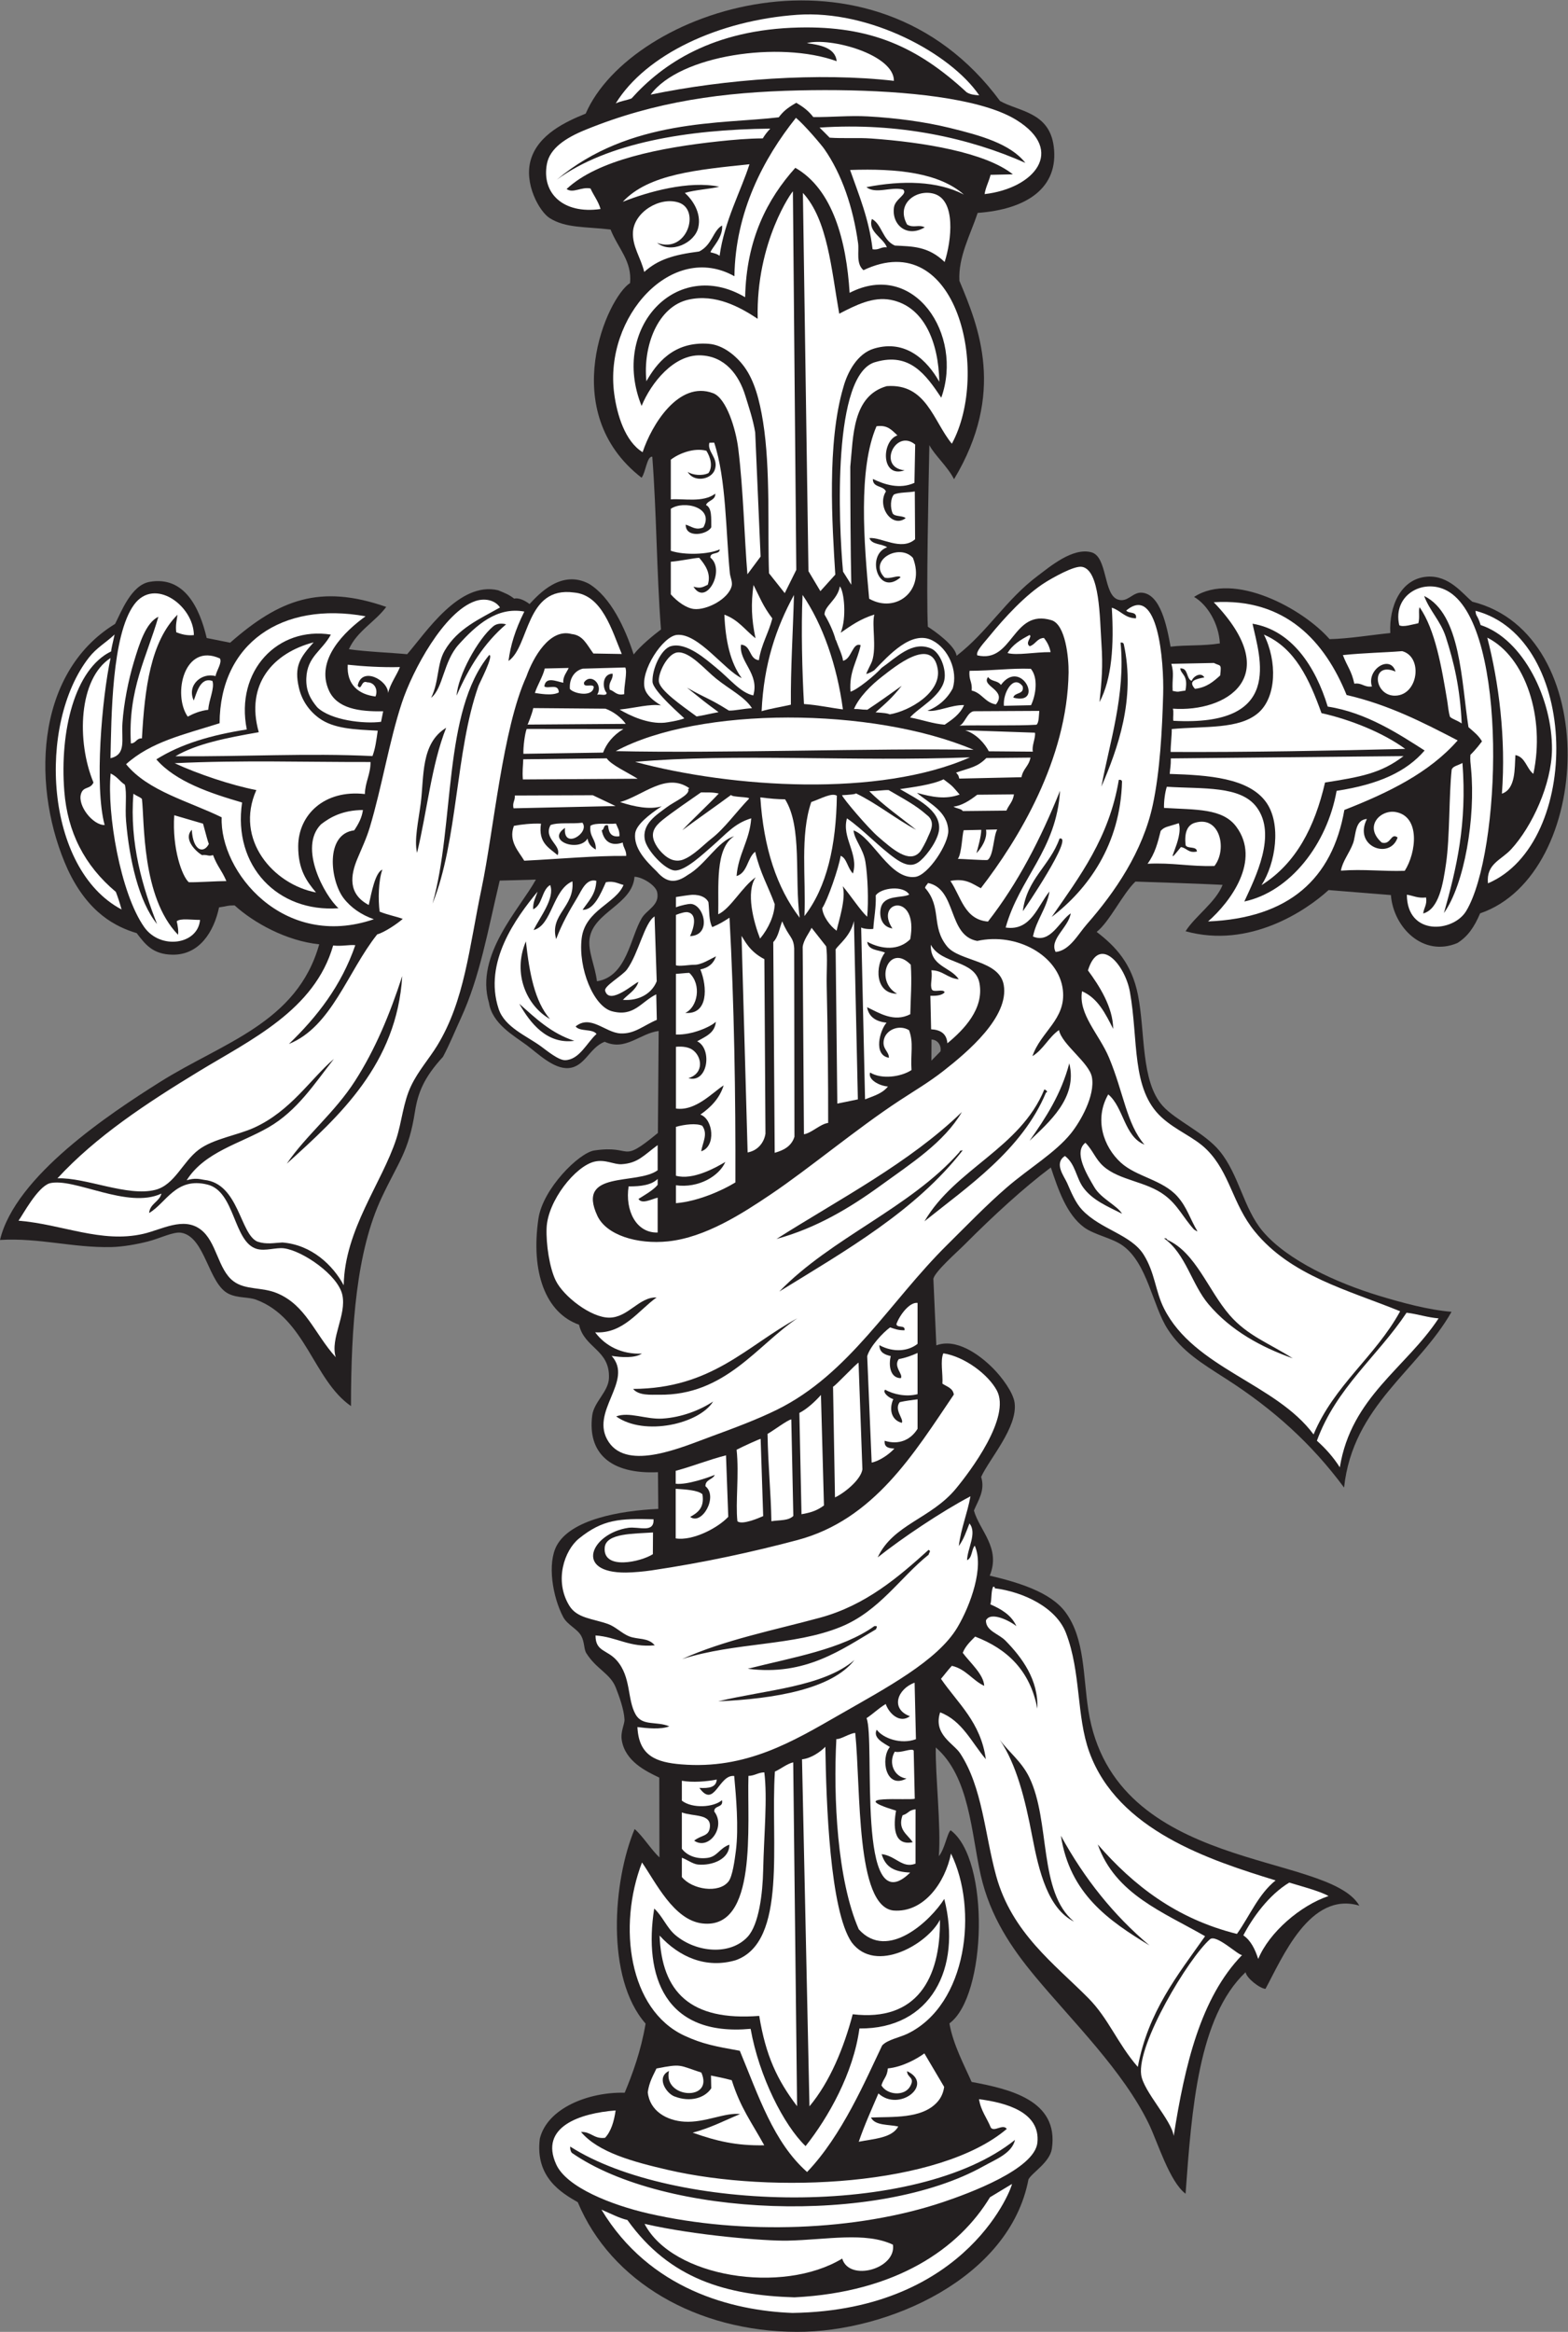
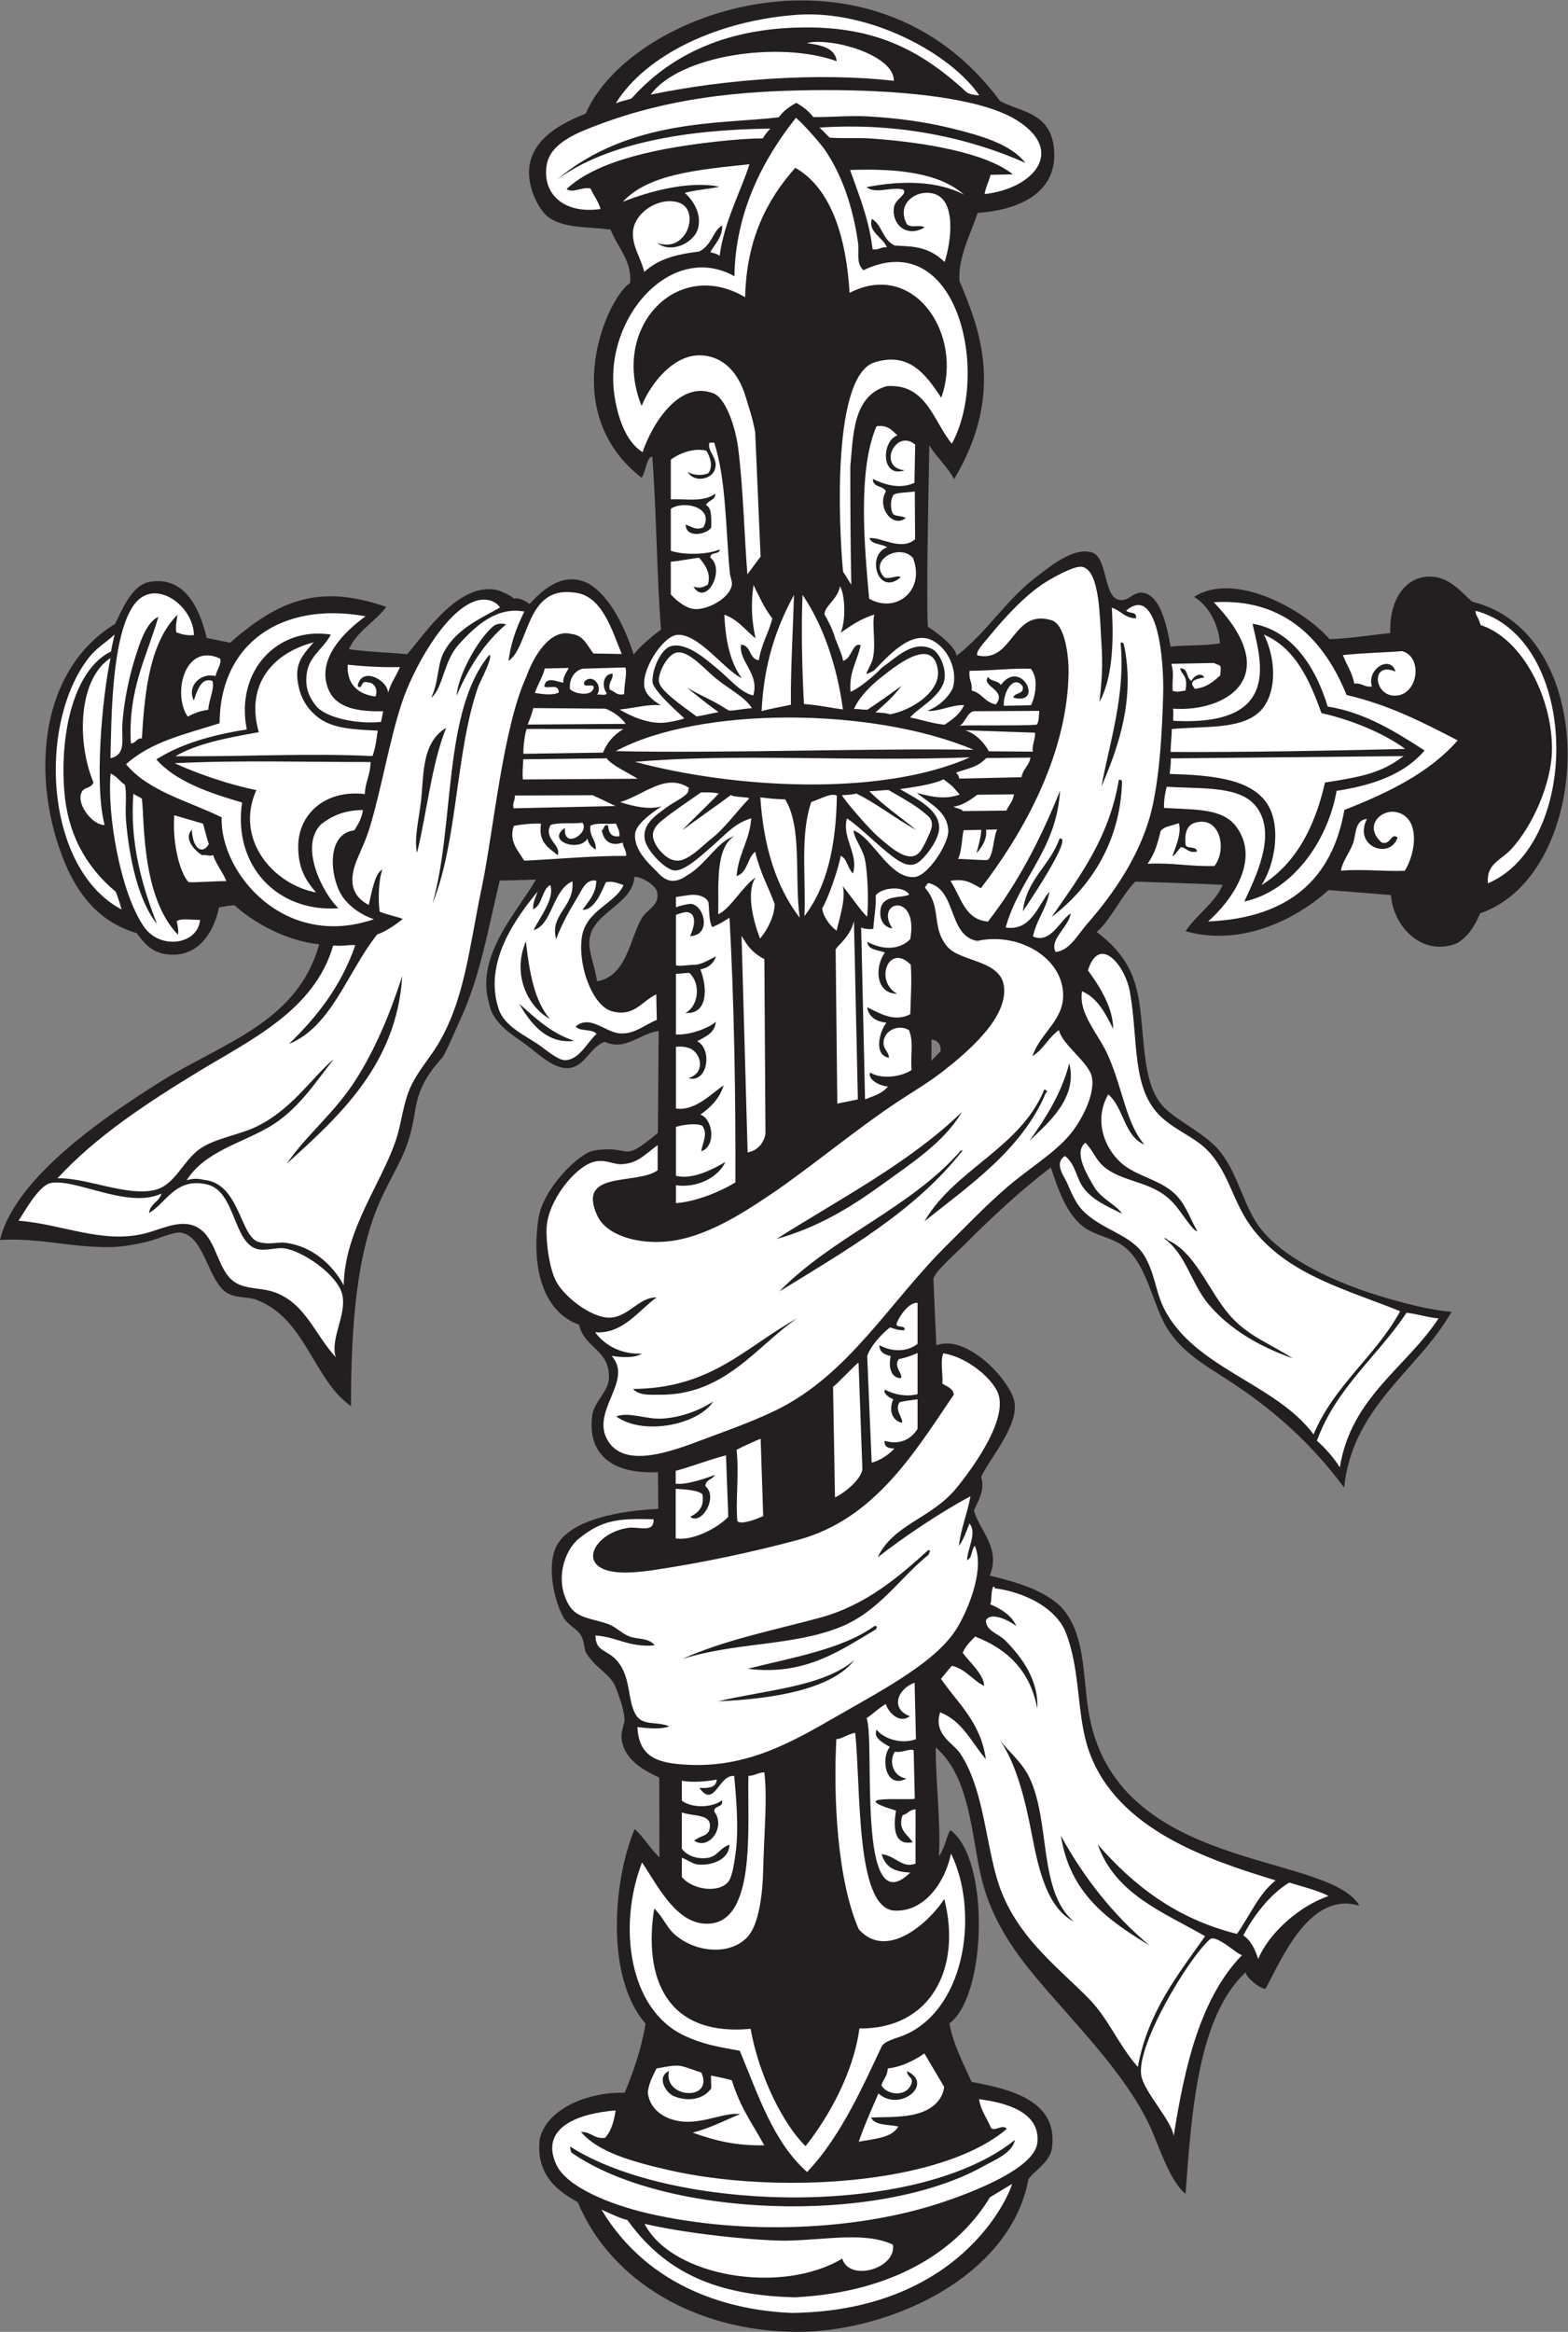
<svg xmlns="http://www.w3.org/2000/svg" viewBox="0 0 695.093 1033.4" height="1033.4" width="695.093" xml:space="preserve" id="svg2" version="1.1">
  <rect x="0" y="0" width="695.093" height="1033.4" fill="#808080" stroke="none" />
  <defs id="defs6" />
  <g transform="matrix(1.333,0,0,-1.333,0,1033.4)" id="g10">
    <g transform="scale(0.1)" id="g12">
      <path id="path14" style="fill:#231f20;fill-opacity:1;fill-rule:evenodd;stroke:none" d="m 3251.34,7044.63 c -23.98,-72.19 -65.11,-146.26 -60.77,-225.81 64.37,-153.43 154.54,-372.37 -17.88,-659.56 -20.35,41.1 -65.93,81.33 -82.03,113.32 -2.87,-140.5 -10.47,-502.03 -5,-603.81 21.92,-13.69 91.98,-63.27 95.47,-96.64 104.42,80.78 162.73,185.55 269.91,265.9 39.48,29.6 116.15,95.31 178.6,78.22 54.15,-14.82 38.95,-141.29 88.36,-157.16 32.78,-10.54 48.19,25.14 79.05,22.96 62.25,-4.37 83.41,-111 95.82,-179.57 52.23,6.52 106.11,1.68 163.9,10.94 -3.59,66.78 -42.21,129.47 -85.73,154.48 132.44,86.26 362.51,-39.39 450.61,-140.37 64.33,1.44 136.36,13.76 201.9,20.26 -4.55,88.79 34.83,180.16 121.33,187.35 74.47,6.18 120.01,-58.01 151.39,-83.09 433.49,-107.48 403.02,-907.13 25.99,-1036.17 -19.82,-46.74 -41.85,-77.58 -75.65,-98.66 -114.05,-47.9 -212.89,52.12 -221.01,159.52 l -207.23,16.62 c -74.56,-68.27 -263.02,-195.72 -475.6,-136.93 30.33,48.82 101.19,97.28 123.06,154.21 -48.12,2.78 -239.28,9.42 -289.89,10.89 -42.52,-40.8 -86.18,-133.96 -128.89,-167.28 63.26,-48.49 116.45,-105.11 137.25,-209.13 24.89,-124.48 8.9,-287.53 82.45,-369.46 43.39,-48.32 139.08,-89.07 188.97,-149.61 65.19,-79.14 79.35,-191.01 143.84,-267.34 82.26,-97.3 247.88,-172.13 386.66,-214.18 73.7,-22.34 163.19,-47.05 241.01,-53.26 -110.5,-195.27 -328.07,-311.43 -357.37,-584.36 -107.95,145.84 -235.02,260.41 -392.01,361.12 -81.99,52.61 -146.62,91.19 -194.63,165.43 -50.44,77.99 -66.89,218.36 -149.37,277.79 -35.74,25.76 -94.06,35.35 -128.64,60.8 -58.69,43.16 -86.5,127.19 -110.51,199.1 -91.55,-68.81 -192.5,-161.68 -286.06,-255.64 -25.34,-25.45 -98.33,-89.2 -104.62,-114.2 l 9.86,-221.68 c 64.45,24.39 140.26,-27.52 188.68,-76.33 29.53,-29.75 66.95,-80.06 71.6,-114.53 10.94,-81.23 -84.32,-186.86 -111.23,-246.47 14,-45.37 -10.22,-78.22 -24.04,-111.93 18.97,-67.11 90.42,-124.41 52.55,-216.29 94.4,-22.34 202.38,-54.43 252,-121.72 64.9,-87.97 58.06,-212.32 76.21,-327.15 85.44,-540.27 796.56,-467.87 900.99,-648.32 -164.63,49.32 -256.32,-173.98 -312.21,-276.62 -19.33,1.49 -63.66,36.21 -66,55.45 -157.34,-148.73 -179.32,-456.775 -199.72,-736.501 -53.24,39.746 -93.05,172.07 -122.14,232.187 -85.16,176.055 -254.55,341.504 -377.54,489.394 -79.39,95.45 -150.08,199.53 -181.37,336.93 -31.89,140.04 -36.74,327.66 -149.62,425.08 -1.87,-91.03 17.99,-262.38 10.16,-361.42 19.89,23.86 28.01,77.59 39.28,86.09 131.27,-96.87 119.98,-551.6 -4.08,-641.95 12.03,-70.55 52.17,-144.925 73.75,-194.612 124.68,-23.457 290.64,-60.078 266.99,-221.738 -6.68,-45.762 -65.55,-79.492 -77.84,-102.149 C 3357.71,177.754 2951.98,-0.918 2650.21,0 c -333.12,0.996 -618.56,166.641 -728.74,430.957 -54.57,31.231 -142.29,83.184 -126.34,210.84 24.54,102.109 162.62,156.211 282.36,153.203 26.09,63.223 53.41,135.918 69.49,229.73 -133.67,152.15 -108.72,474.74 -36.46,646.91 26.74,-22.68 56.65,-70.7 82.53,-94.26 l -0.58,265.2 c -44,21.21 -113.17,53.85 -124.76,124.53 -4.72,28.79 9.85,52.71 9.07,69.16 -1.57,33.11 -18.57,79.22 -28.86,105.43 -18.68,47.62 -63.9,60.41 -98.01,114.51 -8.72,13.83 -5.51,37.11 -17.21,57.97 -13.09,23.36 -45.84,36.17 -59.72,62.32 -35.56,66.98 -53.7,179.09 -21.2,238.23 46.55,84.7 204.35,115.13 337.36,121.25 l -0.99,122.05 c -159.1,-7.39 -234.83,64.24 -218.67,188.94 5.73,44.24 53.7,78.87 55.61,123.24 4.12,95.22 -82.11,99.79 -99.43,178.13 -111.33,39.37 -161.02,174.41 -135.12,352.38 14.5,99.59 134.92,219.36 185.91,226.9 131.83,19.49 82.59,-48.05 211.42,58.28 l 2.54,338.97 c -61.85,-7.57 -110.5,-67.91 -179.55,-35.8 -51.07,-19.71 -65.11,-83.16 -120.05,-87.54 -49.81,-3.96 -103.46,49.74 -139.6,76.46 -41.74,30.88 -114.3,70.76 -125.12,140.44 -47.35,159.81 102.76,312.33 156.08,409.8 -23.6,-1.3 -98.51,-2.5 -120.3,-3.36 -40.21,-168.37 -65.55,-319.47 -129.56,-458.42 -17.76,-38.56 -36.43,-84.79 -59.13,-127.5 -64.47,-70.1 -83.42,-120.48 -93.28,-182.82 -21.1,-133.47 -53.49,-163.98 -110.2,-284.27 -84.14,-178.42 -102.26,-427.37 -102.48,-694.05 -125.25,86.74 -150.79,292.64 -315.497,353.69 -26.004,9.63 -59.91,4.75 -90.594,19.2 -68.742,32.43 -77.891,189.57 -158.332,203.36 -25.973,4.44 -71.789,-19.12 -110.746,-28.98 -39.563,-10.02 -84.863,-17.79 -121.586,-18.62 -128.547,-2.85 -238.961,31.37 -370.465,23.7 50.668,212.16 364.629,419.67 532.324,525.27 207.399,130.6 455.707,195.72 529.296,457.62 -108.8,11.01 -217.628,71.3 -281.44,129.37 -28.184,-0.33 -18.5,-2.04 -51.688,-6.61 -17.168,-81.37 -65.715,-159.06 -155.64,-157.28 -64.575,1.27 -89.375,33.69 -118.278,71.64 -68.133,20.52 -160.105,65 -228.562,210.01 -120.516,263.23 -115.328,651.47 156.722,818.08 20.071,38.9 53.567,129.09 114.868,139.78 115.066,20.05 165.89,-85.04 189.793,-186.74 l 77.976,-15.56 c 162.781,142.78 298.009,196.02 519.099,118.98 -37.58,-50.54 -97.09,-80.09 -124.18,-140.66 54.81,-8.2 144.93,-11.83 193.71,-16.61 61.94,71.04 172.98,243.35 302.7,212.57 25.37,-10.61 34.97,-13.83 53.1,-27.72 12.08,3.18 31.75,-2.94 51.24,-18.06 31.08,33.14 105.49,115.62 197.37,67.48 73.09,-44.26 120.62,-148.38 148.94,-235.05 22.99,29.34 65.29,63.68 90.75,83.06 -14.45,189.22 -14.44,384.91 -28.85,574.18 -17.74,2.99 -21.79,-51.7 -35.58,-69.75 -285.11,220.94 -113.55,599.69 -38.4,647.23 7.11,73.41 -39.64,114.32 -64.79,177.93 -83.62,9.91 -149.03,4.23 -202.39,37.95 -34.01,21.48 -86.82,114.58 -62.68,194.86 25.04,83.23 115.53,125.72 182.26,152.56 150.47,346.17 953.27,617.81 1377.94,42.02 61.75,-35.08 163.82,-36.2 178.59,-150.68 17.85,-138.23 -90.12,-209.72 -252.86,-221.4 z M 1985.19,4490.05 c -6.29,52.78 -30.81,100.16 -24.39,142.68 13.26,87.81 142.32,112.26 149.27,204.87 24.85,-0.47 70.21,-27.44 75.4,-51.37 9.33,-42.93 -34.05,-57.69 -51.13,-86 -38.58,-63.95 -49.09,-194.3 -149.15,-210.18 z M 3097.82,4296.4 c 18.76,-0.35 33.46,-17.63 29.88,-39.33 l -30.26,-30.84 0.38,70.17 v 0" />
      <path id="path16" style="fill:#ffffff;fill-opacity:1;fill-rule:evenodd;stroke:none" d="m 3256.46,7435.57 c -16.42,0.99 -30.03,2.7 -41.88,10.11 -165.14,152.68 -321.38,220.52 -557.2,215.28 -286.93,-6.37 -454.29,-121.11 -557.14,-235.79 -19.31,-7.14 -33.6,-7.96 -52.54,-16.44 100.26,162.58 342.43,276.13 603.44,294.52 241.04,16.99 509.49,-127.82 605.32,-267.68 v 0" />
      <path id="path18" style="fill:#ffffff;fill-opacity:1;fill-rule:evenodd;stroke:none" d="m 2782.34,7548.96 c -4.2,46.31 -59.33,54.4 -99.14,60.11 77.45,20.39 290.14,-37.59 289.58,-125.39 -249.44,28.64 -562.35,5.59 -809.04,-45.84 96.22,131.62 429.67,179.7 618.6,111.12 v 0" />
      <path id="path20" style="fill:#ffffff;fill-opacity:1;fill-rule:evenodd;stroke:none" d="m 3274.35,7107.11 c 3.79,24.04 14.41,41.55 19.79,64.09 24.74,0.55 49.49,1.1 74.22,1.65 -91.88,73.18 -298.87,106.95 -470.67,119.09 -46.35,3.27 -92.8,-0.49 -138.61,2.76 -10.72,11.39 -23.63,23.55 -33.62,33.55 262.78,17.94 500.22,-35.15 684.49,-117.35 -49.72,63.43 -148.52,91.17 -251.88,116.4 -84.46,20.63 -179.33,33.05 -272.26,38.16 -61.2,3.37 -120.45,-2.89 -181.12,-2.23 -16.98,22.06 -35.52,35.09 -56.65,47.47 -32.91,-18.93 -44.19,-30.03 -58.29,-48.28 -189.04,-22.71 -495.8,-3.73 -737.99,-207.33 167.29,122.64 435.06,166.94 709.78,169.75 -13.51,-14.96 -17.27,-20.42 -24.87,-32.52 -47.59,-0.15 -99.83,-4.73 -147.95,-9.91 -190.31,-20.5 -401.02,-60.98 -504.44,-158.42 21.83,-15.45 49.1,8.21 79.52,1.77 10.46,-23.43 25.79,-41.77 33.35,-68.22 -124.44,-17.92 -196.58,52.85 -178.37,149.86 9.83,52.39 63.04,86.87 127.72,113.29 234.45,95.76 460.73,125.5 710.16,131.17 226.65,5.17 475.03,-8.36 631.72,-58.22 35.9,-11.42 66.98,-24.75 91.89,-40.19 164.73,-102.14 58.81,-227.35 -105.92,-246.34 v 0" />
      <path id="path22" style="fill:#ffffff;fill-opacity:1;fill-rule:evenodd;stroke:none" d="m 644.746,5640.96 c -24.68,-2.29 -41.91,3.2 -58.551,9.31 -3.136,23.75 1.801,39.78 4.004,58.43 -89.332,-89.24 -109.047,-245.08 -118.179,-411.04 -19.04,0.92 -19.071,-16.35 -36.754,-16.73 -10.328,179.38 53.226,288.1 91.429,421.06 -41.789,-20.13 -62.855,-88.48 -81.527,-150.33 -18.375,-60.87 -33.551,-138.25 -37.941,-202.4 -3.872,-56.57 13.933,-105.02 -39.825,-117.58 3.145,134.25 3.594,408.96 78.832,510.95 67.844,91.97 197.848,-4.27 198.512,-101.67 v 0" />
      <path id="path24" style="fill:#ffffff;fill-opacity:1;fill-rule:evenodd;stroke:none" d="m 536.902,3784.28 c -7.089,-27.82 -37.992,-32.83 -41,-64.55 56.547,32.67 88.868,120.72 194.157,94.47 92.64,-23.11 85.57,-191.41 163.871,-213.83 28.558,-8.18 63.984,5.33 90.129,1.99 62.021,-7.91 179.801,-88.55 194.381,-154.8 14.77,-67.05 -41.12,-144.71 -21.92,-207.35 -71.31,79.11 -99.14,173.13 -195.676,213.13 -50.074,20.74 -104.25,9.65 -144.082,39.24 -52.657,39.1 -55.645,132.05 -109.914,172.58 -57.399,42.87 -128.879,-0.69 -190.621,-14.83 -139.317,-31.93 -268.832,31.99 -414.704,43.83 14.32,19.39 62.387,110.8 103.325,124.28 80.699,20.64 258.984,-87.23 372.054,-34.16 v 0" />
-       <path id="path26" style="fill:#ffffff;fill-opacity:1;fill-rule:evenodd;stroke:none" d="m 4678.61,4777.92 c 21.21,-3.14 36.38,-12.6 63.85,-9.19 4.08,-24.64 -7.58,-34.24 -9.42,-53.25 52.53,14.62 66.05,98.84 75.88,166.12 12.85,88.01 9.48,227.35 18.7,311.81 3.79,12.02 18.7,13.23 35.89,22.34 15.49,-203.37 -19.79,-350.14 -61.55,-498.74 68.13,95.67 105.56,316.87 90.14,479.38 -1.68,17.65 -3.64,31.51 -2.11,46.65 5.45,5.36 18.32,17.89 38.48,44.63 -10.83,19.05 -26.58,31.19 -44.95,47.26 -23.95,151.81 -25,376.22 -147.39,436.15 17.78,-48.54 54.88,-83.24 71.99,-136.31 27.34,-84.84 47.35,-168.91 52.85,-287.57 -18.5,12.43 -25.78,11.77 -38.74,21.66 -5.5,17.35 -6.73,37.78 -9.41,53.85 -18.64,111.72 -39.66,235.73 -91.77,310.91 -4.76,-10.89 1.26,-31.71 -4.12,-53.14 -18.75,-3.5 -50.36,-14.21 -63.5,-6.71 -24.16,103.43 86.61,161.93 167.28,109.8 195.73,-126.46 171.49,-866.48 55.35,-1059.61 -43.14,-71.75 -196.68,-84.1 -197.45,53.96 v 0" />
      <path id="path28" style="fill:#ffffff;fill-opacity:1;fill-rule:evenodd;stroke:none" d="m 404.309,4728.75 c -255.719,135.34 -281.039,616.89 -108.528,837.68 25.387,32.49 54.871,48.22 85.266,76.54 -6.367,-30.74 -11.836,-49.46 -11.098,-55.92 -122.328,-59.35 -171.515,-266.76 -156.14,-464.6 10.562,-136.07 66.574,-247.18 171.418,-335.17 7.128,-18.33 13.328,-37.55 19.082,-58.53 v 0" />
      <path id="path30" style="fill:#ffffff;fill-opacity:1;fill-rule:evenodd;stroke:none" d="m 4906.96,5721.83 c 348.33,-91.52 353.58,-773.01 41.33,-906.09 -6.24,65.3 43.25,76.45 77.05,113.1 69.57,75.4 134.74,216.39 135.85,331.87 1.56,164.7 -93.53,366.12 -237.27,413.76 -10.96,35.71 -15.76,26.92 -16.96,47.36 v 0" />
      <path id="path32" style="fill:#ffffff;fill-opacity:1;fill-rule:evenodd;stroke:none" d="m 367.742,5564.91 c -28.91,-134.12 -54.129,-427.39 -19.777,-555.36 -39.024,-0.71 -90.363,63.94 -78.703,103.27 7.957,26.81 30.582,14.01 41.593,38.05 -56.585,136.36 -50.23,344.63 56.887,414.04 v 0" />
-       <path id="path34" style="fill:#ffffff;fill-opacity:1;fill-rule:evenodd;stroke:none" d="m 4946.06,5632.53 c 127.51,-63.98 193.26,-266.46 153.27,-452.76 -23.05,17.49 -26.21,55.78 -59.72,62.33 -2.97,-43.36 1.77,-112.57 -44.89,-128.3 13.91,184.13 -10.46,371.37 -48.66,518.73 v 0" />
      <path id="path36" style="fill:#ffffff;fill-opacity:1;fill-rule:evenodd;stroke:none" d="m 3237.87,5259.71 c -329.13,5.92 -834.42,-12.39 -1190.1,-4.46 277.07,149.16 853.2,147.18 1190.1,4.46 v 0" />
      <path id="path38" style="fill:#ffffff;fill-opacity:1;fill-rule:evenodd;stroke:none" d="m 3225.64,5234.53 c -300.95,-133.05 -789.92,-102.13 -1113.44,-14.99 329.09,29.05 727.32,0.28 1113.44,14.99 v 0" />
      <path id="path40" style="fill:#ffffff;fill-opacity:1;fill-rule:evenodd;stroke:none" d="m 367.992,5180.82 c 23.262,-11.35 28.321,-24.51 47.16,-37.18 7.469,-28 0.223,-75.07 4.082,-120.8 10.778,-127.59 42.235,-268.13 103.079,-342.48 -47.036,118.99 -92.278,268.78 -78.567,433.2 12.996,-8.91 22.031,-10.83 28.258,-17.23 8.832,-74.36 -1.438,-326.61 120.059,-451.56 2.277,11.76 -1.426,33.23 -4.352,44.76 11.894,10.92 51.437,4.3 77.508,4.61 -7.09,-82.34 -131.856,-100.58 -185.778,-23.69 -79.519,113.4 -124.136,378.16 -111.449,510.37 v 0" />
      <path id="path42" style="fill:#ffffff;fill-opacity:1;fill-rule:evenodd;stroke:none" d="m 4784.13,3369.36 c -109.16,-165.41 -290.57,-261.7 -328.47,-495.28 -21.05,33.32 -47.2,62.76 -76.22,88.48 64.02,175.74 201.84,280.86 298.2,425.64 37.33,-4.37 68.1,-15.58 106.49,-18.84 v 0" />
      <path id="path44" style="fill:#ffffff;fill-opacity:1;fill-rule:evenodd;stroke:none" d="m 3255.81,773.516 c 90.63,-11.602 204.16,-43.086 194.16,-144.2 -8.77,-88.652 -228.11,-169.082 -313.86,-197.929 -286.92,-96.465 -666.21,-109.922 -980.43,-37.676 -120.79,27.793 -271.09,86.25 -305.96,162.949 -56.74,124.844 78.99,170.469 197.58,179.414 -5.34,-36.386 -14.76,-68.886 -35.11,-90.937 -37.39,-4.727 -45.9,20.722 -79.99,19.433 57.47,-68.144 173.54,-99.394 289.22,-126.172 349.02,-80.82 903.03,-54.062 1126.76,136.387 -13.42,17.988 -41.22,-11.289 -53.13,4.141 -12.67,31.933 -33.15,55.762 -39.24,94.59 z M 1901.92,594.961 c 308.4,-214.531 1016.73,-241.68 1369.44,-43.867 39.51,22.168 93.94,42.344 104.15,87.187 C 3048.74,375.352 2235.8,398.418 1896.15,616.035 c -0.2,-9.238 1.54,-16.465 5.77,-21.074 v 0" />
      <path id="path46" style="fill:#ffffff;fill-opacity:1;fill-rule:evenodd;stroke:none" d="m 3365.19,491.523 c 4.85,1.172 -140.51,-419.98 -729.8,-428.671 -199.84,7.48 -475.21,77.519 -635.21,343.378 27.39,-11.308 58.73,-28.222 86.28,-34.375 140.88,-197.07 330.28,-250.41 555.59,-257.109 340.89,17.07 547.87,163.711 650.22,332.774 18.59,10.878 46.34,28.398 72.92,44.003 v 0" />
      <path id="path48" style="fill:#ffffff;fill-opacity:1;fill-rule:evenodd;stroke:none" d="m 2143.49,359.023 c 167.25,-38.574 404.08,-57.382 475.66,-55.8 130.01,2.89 258.87,30.058 350.37,-13.438 11.8,-80.293 -145.52,-124.336 -168.71,-46.172 -198.8,-120.41 -564.91,-62.675 -657.32,115.41 v 0" />
      <path id="path50" style="fill:#ffffff;fill-opacity:1;fill-rule:evenodd;stroke:none" d="m 2827.02,7187.35 c 157.46,5.49 295.53,-9.3 378.41,-81.77 -87.16,45.55 -205.08,47.84 -324.1,24.63 31.49,-24.35 81.2,2.56 122.17,-7.9 16.3,-15.59 -26.28,-30.51 -30.52,-59.02 -8.45,-56.91 41.94,-102.65 102.27,-66.68 -20.46,10.62 -36.79,-3.56 -58.56,9.3 -38.54,68.78 29.97,118.06 87.89,102.73 76.02,-20.11 59.59,-156.91 36.87,-227.26 -55.14,53.31 -108.57,51.65 -165.64,54.67 -41.41,18.45 -42.41,70.14 -76.22,88.48 -14.57,-42.44 37.54,-61.95 49.82,-94.37 -20.56,2.38 -25.66,-10.04 -47.59,-6.37 -12.02,101.37 -45.52,180.26 -74.8,263.56 z m 214.57,-5029.07 4.45,-187.91 c -49.54,-18.4 -109.05,2.58 -130.43,31.47 -14.32,-27.78 25.46,-45.57 43.7,-57.37 -31.82,-38.45 -13.91,-141.95 55.38,-104.86 -39.96,4.8 -61.62,50.14 -39.12,89.3 20.58,-5.51 56.29,13.04 62.98,3.67 l 3.56,-160.14 c -18.97,-6.74 -238.37,14.24 -62.19,-39.69 -8.81,-48.28 -10.2,-118.22 55.37,-104.86 -17.52,26.37 -51.1,41.64 -33.81,89.43 21.7,6.92 18.18,16.43 43.23,20.12 l -0.09,-180.82 c -44.08,-17.23 -65.43,26.17 -112.69,31.58 13.23,-44.04 42.02,-58.79 95,-61.27 -181.02,-177.69 -115.21,443.19 -145.25,513.32 26.55,17.86 36.41,30.14 63.85,47.13 10.73,-31.27 46.36,-66.09 80.47,-40.64 -65.73,24 -42.04,90.43 15.59,111.54 z M 2896.5,712.5 c 13.54,-27.402 58.1,-22.422 90.81,-29.805 -21.24,-38.496 -80.5,-40.605 -131.48,-50.664 19.15,56.074 42.87,107.754 65.4,160.586 70.11,-63.594 186.7,30.86 95.27,74.063 0.55,-23.321 27.59,-19.336 10.3,-50.508 -18.78,-33.809 -76.52,-29.219 -95.56,3.183 7.74,25.469 18.38,26.543 21.4,56.504 47.87,4.414 97.33,32.129 121.44,49.903 l 65.76,-111.309 c -2.31,-17.812 -9.15,-34.844 -21.75,-49.297 C 3067.1,706.68 2966.07,715.957 2896.5,712.5 Z m 27.86,2567.83 c 0.48,-24.8 18.11,-31.68 37.94,-36.29 -7.64,-30.45 -2.44,-72.93 33.45,-73.49 9.04,12.79 -25.89,38.08 -6.73,63.49 23.49,4.24 43.49,11.8 62.4,20.43 v -137.01 c -37.81,-9.84 -79.34,-1 -107.87,14.79 -10.01,-9.07 14.09,-28.36 27.21,-31.21 -15.21,-34.26 -6.26,-70.02 28.28,-78.95 7.77,12.44 -27.06,43.36 -6.83,68.81 21.29,4.78 36.24,6.23 59.21,9.41 v -98.06 c -22.56,-36.45 -61.67,-54.67 -109.4,-39.77 -2.16,-22.15 14,-25.16 32.39,-25.8 -15.86,-17.7 -47.57,-40.72 -75.64,-46.76 l -14.82,353.6 c 8.98,32.42 52.74,79.21 76.23,95.95 14.28,-4.94 28.18,-10.29 47.93,-9.55 2.98,19.4 -25.4,6.02 -26.97,20.63 11.57,31.75 44.58,73.79 70.28,70.29 v -136.11 c -31.07,-24.85 -80.26,-29.63 -127.06,-4.4 z m 99.34,1497.99 c -24.31,-12.61 -83.98,0.55 -94.47,-44.53 -6.02,-25.8 1.57,-62.74 38.63,-68.1 -61.94,92.11 88.55,123.61 59.13,-35.81 -38.44,-38.29 -94.48,-34.53 -143.01,-8.48 3.34,-29.04 36.86,-26.56 59.13,-35.83 -33.73,-43.79 -33.56,-136.17 40.17,-137.01 -77.15,43.37 -26.63,170.56 45.6,96.49 4,-59.17 -0.44,-110.27 -1.65,-164.46 -54.55,-28.4 -103.97,4.64 -143.73,23.32 6.12,-33.38 30.48,-47.7 64.8,-51.6 -21.75,-23.86 -45.76,-107.59 7.88,-116.52 0.38,21.2 -22.22,28.45 -17.18,57.97 5.89,34.81 50.98,54.05 84.11,33.68 16,-41.79 4.39,-78.87 8.24,-132.42 -34.1,-22.7 -98.81,-32.08 -137.72,-8.36 -8.2,-23.18 30.21,-44.25 59.38,-46.42 -18.99,-23.34 -45.32,-30.64 -76.19,-42.62 l -12.9,571.37 c 6.26,-4.31 28.06,-6.68 40.32,-4.71 2.24,37.64 9.68,70.31 8.14,111.56 18.98,25.89 92.54,33.7 111.32,2.48 z m -39.2,1526.72 c -53.78,-18.4 -55.48,-144.07 23.81,-116.16 -91.69,9.17 -29.93,139.82 35.21,85.65 l -2.46,-127.35 c -49.65,-22.46 -100.08,-5.43 -138.2,12.84 -0.87,-29.83 35.19,-21.08 43.35,-41.47 -31.02,-49.11 20.01,-123.55 65.63,-88.71 -10.27,9.15 -34.06,4.18 -42.78,14.96 -9.02,18.62 -8.11,50.5 3.9,63.74 17.31,7.65 48.1,6.07 69.26,10.05 l 1,-158.93 c -45.79,-40.26 -112.99,7.82 -151.9,3.86 7.79,-22.59 41.32,-18.26 59.01,-30.52 -71.45,-24.87 -30.86,-165.44 44.65,-99.79 -6.67,9.38 -32.43,-6.68 -53.02,-1.17 -56.56,57.67 49.06,115.68 94.02,65.73 42.54,-107.77 -55.8,-186.89 -145.5,-135.84 -17.35,187.43 -37.07,431.27 24.4,573.4 38.15,5.52 51.81,-14.57 69.62,-30.29 v 0" />
      <path id="path52" style="fill:#ffffff;fill-opacity:1;fill-rule:evenodd;stroke:none" d="m 1232.26,5219.06 c 0.14,-41.64 -17.88,-65.91 -18.85,-106.5 -134.69,15.46 -221.254,-68.97 -221.699,-173.54 -0.328,-78.18 28.539,-117.08 59.229,-153.62 -141.667,26.65 -271.745,175.26 -198.502,340.37 -83.809,16.1 -196.153,54.3 -271.657,89.28 220.852,10.83 442.969,3.4 651.479,4.01 z m 3435.27,19.65 c -75.15,-57.83 -144.62,-69.47 -261.03,-87.84 -34.33,-148.78 -96.7,-269.21 -211.27,-341.24 46.59,71.73 67.44,203.52 15.08,276.15 -58.12,80.65 -192.43,89.69 -320.32,93.67 1.76,24.25 3.77,25.08 3.65,51.59 l 773.89,7.67 z m -1240.54,-5.03 c -6.31,-30.3 -23.74,-34.88 -30.06,-65.17 -68.9,-1.54 -137.83,-3.06 -206.75,-4.6 -3.89,14.02 -2.86,10.07 -10.63,20.02 48.46,16.64 70.57,17.97 100.59,48.34 l 146.85,1.41 z m -1306.36,-70.21 -381.8,-2.38 c -2.17,28.02 0.45,41.9 1.3,67.04 l 277.58,3.16 c 14.15,-21.55 69.86,-47.14 102.92,-67.82 v 0" />
      <path id="path54" style="fill:#ffffff;fill-opacity:1;fill-rule:evenodd;stroke:none" d="m 1043.05,5616.96 c -45.308,-50.92 -65.96,-79.19 -48.702,-152.28 9.592,-40.64 33.292,-75.25 66.702,-99.66 48.83,-35.68 118.43,-37.83 195.14,-41.78 -4.74,-31.79 -7.47,-57.68 -17.5,-84.41 -216.55,10.4 -424.147,-2.31 -655.35,-0.65 70.211,41.8 171.933,61.59 277.246,79.94 -44.883,158.48 46.461,263.35 182.464,298.84 z m 2166.93,-292.39 231.86,-8.05 c 2.96,-16.68 -11.61,-44.72 -6.96,-63.01 l -146.53,1.2 c -11.65,22.93 -39.22,57.08 -78.37,69.86 z m 993.27,317.99 c 104.26,-44.71 151.19,-149.34 191.46,-260.96 95.5,-21.3 205.19,-65.03 278.45,-118.93 -230.89,-5.85 -536.4,-11.44 -780.1,-10.13 -0.44,19.45 4.11,56.67 3.68,76.11 110.68,10.22 224.03,-1.5 287.83,53.75 60.7,52.55 63.31,171.45 18.68,260.16 z M 2073.07,5328.68 c -34.46,-20.66 -56.59,-48.87 -67.44,-78.27 l -265,-4.09 c -1.02,21.74 4.83,67.68 10.85,82.68 l 321.59,-0.32 v 0" />
      <path id="path56" style="fill:#ffffff;fill-opacity:1;fill-rule:evenodd;stroke:none" d="m 2492.43,7206.44 c -27.23,-86.52 -83.92,-189.44 -99.32,-304.54 -8.93,7.13 -20.55,9.07 -30.54,11.91 5.56,16.27 42.06,48.93 38.91,89.06 -30.57,-17.1 -32.76,-64.64 -76.32,-86.55 -87.21,-11.09 -137.58,-27.32 -182.74,-68 -11.33,47.85 -39.79,83.84 -37.48,132.05 3.15,65.83 87.92,119.17 151.63,98.84 74.35,-23.72 28.5,-171.5 -71.28,-134.19 46.7,-37.48 125.04,-0.05 136.78,50.78 11.48,49.67 -20.14,93.48 -44.52,115.23 33.31,10.33 84.31,12.93 114.2,20.67 -100.25,21.13 -235.82,-16.41 -320.62,-50.17 85.91,92.61 248.78,106.57 421.3,124.91 z M 2332.38,862.031 c 42.89,-96.953 -128.03,-86.406 -107.65,5.293 -43.31,-20.976 -9.84,-73.711 17.79,-84.472 53.64,-20.899 102.09,-4.805 122.83,26.875 -0.31,14.121 -0.62,28.261 -0.94,42.402 25.91,-5.469 39.29,-7.539 69.09,-15.566 29.25,-92.383 65.06,-138.282 108.05,-216.29 -93.22,-1.914 -159.71,14.239 -238.01,41.934 58.2,15.254 106.05,40.391 157.75,61.856 -49.1,6.191 -117.23,-29.434 -185.08,-25.333 -58.23,3.516 -115.37,34.766 -122,97.911 4.8,34.16 17.57,54.765 28.9,78.886 85.13,16.582 73.09,11.231 149.27,-13.496 z m 26.78,5418.529 c 5.3,0.12 10.61,0.23 15.91,0.35 40.38,-121.98 38.62,-297.58 52.06,-433.78 1.33,-13.43 9.29,-29.35 6.25,-42.3 -10.4,-44.21 -84.06,-81.77 -125.6,-77.05 -24.51,2.79 -54.18,23 -76.96,48.64 v 108.5 c 33.38,2.6 77.62,12.69 94.41,12.98 18.5,-21.67 40.98,-51.49 28.5,-89.54 -17.94,-8.68 -24.41,-12.9 -47.59,-6.35 41.57,-67.87 107.92,55.37 56.2,96.72 -1.07,20.04 30.82,8.57 31.22,27.21 -37.15,-16.94 -116.81,-20.05 -162.74,-4.68 v 139.65 c 42.98,29.2 145.84,5.06 108.07,-61.93 -25.61,-10.32 -36.95,2.33 -58.55,9.32 -0.58,-46.23 72.2,-33.57 85.06,-8.73 -0.46,30.26 2.66,64.27 -17.55,73.87 6.45,16.33 31.45,14.9 30.98,37.82 -40.97,-30.92 -105.19,-15.64 -148.01,-19.07 v 131.96 c 27.27,21.23 77.94,40.66 118.33,29.66 12.92,-20.45 22.67,-51.93 6.95,-74.1 -20.93,-10.52 -53.08,-6.64 -69.03,3.77 19.95,-35.69 78.21,-26.33 90,7.3 13.79,39.33 -26.5,59.3 -17.91,89.78 z m -3.21,-1527.67 c 3.29,-29.11 1.18,-62.3 12.78,-82.71 27.05,11.38 36.85,18.49 57.31,31.22 15.57,-283.88 20.53,-595.46 19.53,-880.05 -44.75,-27.58 -126.53,-63.38 -197.73,-68.99 v 59.55 c 74.38,-10.31 143.27,29.54 164.39,77.65 -32.19,-19.21 -108.21,-61.71 -164.39,-45.95 v 162.55 c 29.39,8.23 67.75,12.67 87.48,3.68 19.7,-27.9 1.87,-53.57 -3.43,-84.94 49.79,15.52 40.3,106.96 -2.71,121.94 34.28,24.29 63.74,53.19 77.41,97.19 -36.88,-23.3 -93.29,-86.53 -158.75,-77.05 v 205.24 c 23.82,2.39 42.75,-2 53.32,-8.76 33.11,-21.16 42.25,-78.83 -11.79,-95.51 65.01,-18.42 80.21,97.89 29.11,122.64 27.08,15.59 58.77,26.8 62.2,65.03 -15.14,-15.56 -78.3,-44.8 -132.84,-42.55 v 201.69 c 16.51,0.89 32.51,3.06 44.36,3.33 42.28,-39.23 27.64,-114.41 -13.28,-133.13 76.92,-6.43 73.65,86.75 50.16,144.55 26.98,5.33 44.27,19.92 52.08,43.6 -23.13,-10.94 -48.89,-28.88 -73.64,-28.16 -11.64,0.33 -50.19,-6.32 -59.52,-1.47 -0.06,0.04 -0.11,0.07 -0.16,0.09 v 167.23 c 17.04,6.63 31.93,10.44 39.89,8.75 31.77,-6.77 20.18,-51.49 7.07,-79.41 74.28,3.09 46.03,106.06 1.58,107.23 -6.79,0.18 -30.5,-4.41 -48.54,-11.32 v 34.09 c 17.34,2.94 37.73,5.62 43.27,6.43 28.64,4.18 56.08,-4.37 64.84,-23.68 z m 58.43,-1838.81 7.51,-204.49 c -35.45,-37.64 -118.64,-80.7 -174.8,-71.68 v 164.9 c 32.26,-2.05 74.2,-4.41 88.9,-18.22 7.2,-44.92 -15.52,-61.25 -40.76,-75.16 38.76,-29.49 93.94,67.39 50.77,101.92 -0.46,22.93 24.54,21.48 30.99,37.81 -19.92,-8.48 -92.99,-34.2 -129.9,-29.51 v 42.87 c 59.62,16.19 105.18,35.45 167.29,51.56 z m 27.26,-1065.97 c 6.22,-68.34 15.45,-171.25 5.54,-249.18 -3.94,-30.9 -11.16,-84.32 -24.28,-101.31 -32.14,-41.66 -121.77,-27.09 -155.32,14.51 v 63.98 c 14.33,-4.33 35.95,-20.78 53.3,-22.42 48.23,-4.53 105.33,18.36 104.62,65.98 -34.07,-12.54 -39.47,-39.73 -73.28,-44.06 -35.44,-4.52 -67.06,7.32 -84.64,30.43 v 120.85 c 38.51,-14.59 99.04,-3.1 93.01,-50.31 -3.89,-30.41 -28.11,-24.02 -52.07,-43.59 48.3,-33.38 106.73,44.69 66.79,96.95 -1.03,21.74 31.55,11.35 25.69,37.7 -27.14,-23.79 -98.11,-28.95 -133.42,-1.68 v 66.29 c 34.65,-6.51 82.79,-2.7 115.98,3.96 -1.41,-26.33 -26.94,-29.57 -57.72,-27.79 50.32,-70.43 64.01,45.41 115.8,39.69 v 0" />
-       <path id="path58" style="fill:#ffffff;fill-opacity:1;fill-rule:evenodd;stroke:none" d="m 2637.91,1893.26 12.87,-1143.065 c -65.87,86.66 -104.19,167.5 -125.94,300.275 -229.11,-17.83 -324.19,79.22 -331.32,267.01 65.48,-71.74 155,-110.7 253.14,-81.85 172.86,61.26 115.02,393.59 130.31,627.14 16.53,6.66 41.35,26.74 60.94,30.49 z m -1.02,5222.85 11.24,-1258.2 -38.39,-77.43 -52.34,65.99 c -5.26,143.61 5.67,344.76 -19.9,504.04 -11.63,72.4 -28.63,136.16 -61.93,181.93 -26.98,37.07 -71.25,73.31 -118.4,76.94 -118.44,9.08 -174.96,-67.22 -207.51,-124.4 -11.95,116.91 37.52,248.79 140.59,271.42 89.44,19.64 169.63,-24.31 229.5,-63.86 -6.43,257.04 116.77,426.78 117.14,423.57 z m -60.57,-3196.29 -4.77,700.55 c 17.63,18.17 20.64,47.54 29.8,69.01 21.44,-53.19 37.57,-50.38 39.82,-90.04 l 0.83,-626.16 c -10.81,-34.61 -40.59,-46.01 -65.68,-53.36 z m 55.2,-886.4 6.74,-320.92 c -17.11,-16.5 -43.36,-12.95 -72.96,-17.5 -1.25,90.27 -10.94,182.91 -12.78,290.33 15.02,7.89 68.45,47.85 79,48.09 v 0" />
      <path id="path60" style="fill:#ffffff;fill-opacity:1;fill-rule:evenodd;stroke:none" d="m 1215.66,5703.54 c -68.54,-49.58 -168.16,-144.08 -121.82,-246.7 26.92,-59.61 99.48,-70.78 180.41,-69.07 l -7.03,-35.04 c -56.49,-7.5 -166.85,4.78 -212.17,48.19 -22.32,26.54 -38.01,54.22 -36.37,96.69 2.78,72.04 51.52,90.13 81.65,145.03 -176.408,28.09 -318.752,-120.17 -279.611,-315.36 -118.031,-18.55 -217.715,-47.42 -300.797,-99.4 64.055,-74.07 179.613,-112.73 285.152,-143.43 C 773.75,4872.89 924,4718.2 1125.69,4732.95 c -45.67,40.89 -134.557,201.74 -58.15,278.94 30.73,23.81 71.85,47.14 139.36,47.61 -3.15,-25.02 -14.79,-46.68 -28.92,-67.59 -97.78,-12.07 -79.87,-166.37 -35.67,-225.01 24.1,-31.95 60.31,-56.51 101.01,-70.54 -301.394,-103.11 -513.41,159.07 -506.109,338.84 -108.258,53.18 -244.746,86.71 -317.902,176.58 82.949,74.6 190.066,97.92 310.961,136.21 1.16,265.37 206.617,406.25 485.39,355.55 z m 2820.78,46.71 c 239.05,14.82 369.62,-130.74 441.79,-308.45 140.29,-32.36 254.91,-91.55 369.34,-150.92 -93.91,-107.36 -230.44,-173.94 -376.78,-231.15 -40.16,-229.66 -184.72,-359.49 -453.22,-370.74 74.81,65.44 176.79,203.1 93.79,315.03 -45.64,61.54 -133.48,55.92 -240.34,62.48 -0.7,23.15 3.68,53.19 9.31,70.3 121.49,-7.69 244.94,4.05 298.54,-67.64 68.39,-91.47 -3.96,-233.75 -40.78,-313.84 152.1,32.3 275.43,190.42 306.89,367.89 141.7,21.6 232.65,64.32 292.7,134.14 -82.12,52.36 -193.61,126.7 -322.24,145.93 -40.45,133.18 -119.95,254.23 -250.11,275.56 24.51,-112.94 105.3,-343.09 -263.38,-322.73 -1.45,13.44 1.97,30.84 -1.53,40.28 175.52,-12.47 375.39,104.88 136.02,353.86 z m -664.48,-638.81 c -3.93,-25.64 -16.12,-33.12 -25.08,-53.94 l -145.47,-1.49 c -2.02,7.14 -19.23,7.96 -30.6,14.54 27.58,3.51 53.33,19.8 79.08,39.74 l 122.07,1.15 z m 84.25,277.58 c -1.53,-14.72 -0.94,-40.4 -9.5,-46.05 -63.12,-4.04 -198.84,-0.95 -256.07,-2.95 17.13,5.08 25.71,44.98 47.93,47.86 l 217.64,1.14 z m -1375.31,-43.13 -326.49,-2.37 c -0.17,-1.51 14.02,31.87 19.06,54.84 l 240.16,-2.02 c 26.86,-9.68 53.39,-30.39 67.27,-50.45 z m -33.85,-273.18 -339.3,-7.52 c -4.52,19.89 5.9,25.48 4.36,42.52 l 259.27,0.94 75.67,-35.94 v 0" />
      <path id="path62" style="fill:#ffffff;fill-opacity:1;fill-rule:evenodd;stroke:none" d="m 2795.65,4907.2 c 20.59,-7.7 22.08,-39.61 40.85,-58.78 20.16,65.71 -38.14,118.42 -19.91,183.32 52.41,-35.88 109.67,-97.97 162.2,-134.47 38.4,-26.7 61.05,-24.85 83.01,-5.47 24.48,21.61 58.5,70.11 61.21,103.28 5.32,65.49 -77.82,102.76 -129.98,133.9 39.68,6.06 107.84,14.28 144.78,32.57 30.01,-22.88 26.15,-18.74 53.55,-50.66 -47.43,-17.19 -91.32,-8.44 -142.04,5.63 42.06,-36.13 101.12,-60.93 104.2,-124.95 2.08,-43.49 -66.48,-149.02 -109.91,-154.46 -84.12,-10.57 -140.56,131.18 -204.98,154.57 2.12,-30.61 32.14,-59.65 39.47,-105.2 7.6,-47.35 10.7,-128.19 5.82,-181.85 -21.83,19.75 -53.61,68.55 -81.4,101.76 12.11,-40.88 -13.85,-117.17 -20.33,-148.22 -22.05,15.96 -46.29,49.04 -47.76,75.11 17.45,25.68 55.74,135.77 61.22,173.92 z M 2289.27,5128 c 4.54,-19.2 -45.77,-39.5 -72.93,-59.96 -32.71,-24.66 -82.08,-54.52 -71.86,-107.68 6.69,-34.8 66.31,-99.54 99.09,-101.88 35.13,-2.5 97.11,57.05 124.16,80.31 47.21,40.6 73.86,76.17 130.54,93.07 -5.39,-74.4 -42.91,-118.08 -48.78,-192.03 37.07,11.25 35.05,59.88 61.85,80.93 17.02,-71.7 42.36,-112.51 65.11,-174.42 -1.41,-37.15 -20.48,-80.52 -48.79,-114.35 -21.06,54.06 -48.45,154.34 -14.43,203.95 -45.92,-32.21 -83.18,-103.94 -124.65,-123.11 2.15,91.27 -11.45,218.71 52.67,259.42 -54.34,-16.15 -95.51,-95.46 -154.32,-128.88 -40.72,-28.84 -70.45,-25.85 -102.91,11.84 -36.29,34.95 -76.77,77.22 -71.82,125.65 2.94,28.73 44.57,62.07 88.19,91.07 -38.76,-11.97 -90.52,-1.76 -138.26,13.9 76.66,21.7 152.53,99.66 229.96,46.47 -1.55,-2.06 -4.01,-4.51 -7.11,-7.21 1.52,1.01 2.95,1.98 4.29,2.91 v 0" />
      <path id="path64" style="fill:#ffffff;fill-opacity:1;fill-rule:evenodd;stroke:none" d="m 2505.82,5807.62 c 21.12,-41.33 30.99,-69.41 62.57,-111.18 -12.24,-48.84 -36.7,-85.98 -44.66,-138.9 -33.19,3.28 -25.07,49.74 -59.49,51.72 -7.69,-57.19 62.26,-95.71 40.87,-168.83 -42.84,8.94 -78.25,55.6 -124.05,92.72 -31.43,25.49 -97.67,85.86 -150.09,70.93 -32.89,-9.36 -62.76,-76.46 -61.03,-118.04 1.34,-32.15 106.86,-121.07 105.76,-121.94 -18.55,-7.58 -57.06,-13.42 -64.8,-14.21 -54.91,-5.61 -116.99,23.49 -150.29,43.55 53.93,5.62 100.15,19.36 137.55,13.83 -25.02,15.47 -48.41,33.68 -54.26,56.97 -14.64,58.31 60.48,173.07 107.45,177.42 71.09,6.59 158.41,-118.14 215.36,-143.73 -37.78,50.91 -54.17,124.19 -57.73,210.88 46.32,-16.67 68.16,-50.29 103.52,-78.42 -13.52,63.68 -15.37,114.36 -6.68,177.23 z m 578.57,-417.98 c 30.91,-5.54 79.36,19.93 121.59,18.62 -13.28,-31.05 -41.28,-49.31 -64.37,-65.11 -38.59,3.05 -73.09,15.91 -115.06,23.99 25.01,30.72 102.32,68.27 113.93,124.53 7.43,36.04 -13.85,92.24 -44.77,105.09 -62.72,26.05 -114.51,-30.5 -163.78,-64.56 -23.3,-26.16 -82.04,-73.5 -103.54,-79.29 -5.3,67.34 23.25,102.3 33.7,154.57 -27.37,10.7 -29.89,-46.9 -58.63,-51.74 -0.71,15.65 -16.55,48.55 -23.62,69.15 -0.22,-0.19 -0.43,-0.4 -0.65,-0.59 -6.28,26.49 -23.66,62.73 -37.09,84.76 -1.42,28.33 43.84,49.85 50.92,94.04 14.47,-17.62 23.11,-105.17 2.75,-154.21 34.82,23.87 64.37,45.47 111.8,60.38 -8.96,-34.14 8.04,-107.7 -7.19,-153.98 -3.83,-11.61 -20.11,-39.34 -19.08,-43.83 12.65,4.71 19.43,8.34 26.2,12.81 48.75,49.85 123.7,134.23 192.91,99.11 53.69,-27.23 85.72,-101.39 68.05,-159.18 -17.91,-34.68 -48.46,-61.13 -84.07,-74.56 v 0" />
      <path id="path66" style="fill:#ffffff;fill-opacity:1;fill-rule:evenodd;stroke:none" d="m 2844.16,1991.07 c 19.19,-188.98 1.12,-576.19 126.95,-590.29 101.23,-8.08 172.18,93.3 191.51,189.36 90.52,-183.91 55.15,-502.44 -145.01,-599.144 -26.2,-12.637 -66.46,-19.531 -84,-38.984 C 2878.27,836.387 2800.43,652.969 2684.02,531.426 2572.48,630 2522.58,784.395 2460.27,934.434 c -80.04,14.355 -125.06,22.558 -185.11,50.703 -183.67,86.073 -221.82,362.893 -140.12,575.333 45.37,-65.29 105.52,-191.78 200.8,-202.7 184.61,-21.17 148.32,326.29 153.16,490.55 21.2,0.49 31.6,11.31 52.79,11.8 10.88,-86.53 -1.2,-206.23 -3.79,-325.08 -1.65,-76 -13.57,-180.72 -51.94,-221.91 -58.23,-62.54 -170.35,-52.31 -239.53,5.54 -29.47,24.63 -43.28,63.79 -70.92,88.6 -35.37,-224.5 35.55,-426.313 320.64,-399.81 28.13,-158.632 110.35,-320.39 182.77,-389.94 75.71,95.332 159.05,242.558 179.08,391.17 237.77,-2.56 340.76,200.86 282.15,430.59 -44.24,-70.51 -187.96,-208.28 -284.31,-101.04 -71.67,163.93 -84.92,438.05 -74.57,632.72 13.25,-2.39 45.02,19.7 62.79,20.11 z m 27.38,4863.1 c 311.53,148.15 422.6,-339.93 293.93,-576.93 -62.13,75.53 -84.68,200.93 -216.42,191.45 -114.87,-32.44 -111.19,-168 -121.34,-267.9 0.15,-125.42 0.73,-270.91 3.4,-392.43 l -27.54,43.77 c -14.71,160.1 -36.91,661.69 109.7,697.14 111.7,31.84 165.18,-41.28 216.98,-118.99 74.84,208.93 -89.84,459.36 -304.77,348.62 -10.79,172.96 -55.83,344.17 -180.58,415.66 -93.42,-104.35 -162.83,-237.59 -166.89,-430.26 -226.67,134.2 -449.03,-101.51 -344.34,-361.45 31.67,77.03 107.1,171.28 196.27,168.19 80.82,-2.8 127.54,-64.54 149.03,-135.22 10.5,-34.54 25,-76.07 32.49,-120.84 l 17.93,-412.98 -43.82,-58.89 c -10.1,120.44 -13.53,282.45 -30.51,418.36 -7.99,63.9 -38.93,166.98 -83.64,183.78 -114.58,43.09 -204.77,-106.31 -234.33,-196.14 -58.2,35.52 -85.04,123.85 -94.48,194.16 -34.5,256.71 193,507.04 399.75,390.76 3.05,214.46 97.08,392.06 204.62,526.72 29.45,-24.54 85.09,-90.52 94.21,-103.59 58.54,-83.8 95.98,-194.39 112.45,-313.21 3.89,-28.09 -7.68,-68.02 17.9,-89.78 z m -31.68,-2163.64 13.05,-593.05 -68.38,-14.01 -5.53,512.97 c 11.21,16.94 49.69,44.45 60.86,94.09 z m -373.77,-49.61 c 9.65,-13.7 25.31,-51.33 75.9,-77.29 l 3.61,-580.25 c -4.63,-29.65 -25.54,-56.29 -59.31,-62.31 l -20.2,719.85 z m 389.12,-1418.91 12.75,-354.69 c -5.39,-34.92 -60.19,-78.77 -91.15,-93.14 l -6.43,368.12 c 5.3,0.12 79.52,79.59 84.83,79.71 z m -325.62,-253.22 8.44,-256.74 c -12.59,-5.51 -70.71,-31 -85.73,-16.97 -6.83,62.28 6.11,154.59 -2.66,237.62 23.27,12.05 76.41,36.01 79.95,36.09 v 0" />
-       <path id="path68" style="fill:#ffffff;fill-opacity:1;fill-rule:evenodd;stroke:none" d="m 2744.77,1945.16 c 2.85,-184.36 14.83,-544.61 87.65,-650.37 80.42,-106.78 253.6,-3.81 293.47,75.21 1.99,-196.48 -77.89,-339.43 -290.07,-314.08 -29.6,-111.779 -75.68,-224.475 -143.87,-306.135 L 2667.16,1903.5 c 30.55,2.81 62.92,26.3 77.61,41.66 z m -74.64,5165.91 c 82.45,-89.21 94.49,-253.66 120.8,-401.55 55.14,28.39 112.11,57.5 171.24,46.06 109.92,-21.28 159.01,-138.79 161.59,-272.4 -38.99,69.17 -110.41,142.55 -217.39,110.3 -55.01,-16.57 -87.8,-77.3 -101.86,-128.87 -54.95,-185.89 -36.94,-457.23 -26.68,-622.56 l -49.58,-54.96 -39.66,66.53 -18.46,1257.45 z m 84,-3091.93 c -25.76,-3.03 -55.65,-33.85 -80.56,-37.69 l -4.21,622.88 c 3.13,23.96 21.81,46.54 29.66,63.51 l 48.62,-61.79 c 4.98,-36.33 0.64,-84.53 1.67,-130.86 3.37,-151.66 5.1,-324.74 4.82,-456.05 z m -13.99,-1271.7 c -21.23,-16.01 -42.37,-23.77 -74.69,-29.18 l -7.1,336.82 c 26.04,13.14 53.47,39.14 71.77,59.69 l 10.02,-367.33 v 0" />
      <path id="path70" style="fill:#ffffff;fill-opacity:1;fill-rule:evenodd;stroke:none" d="m 4640.93,5519.67 c -17.39,57.71 -97.26,7.25 -78.47,-49.48 -26.07,-3.75 -32.46,13.06 -58.54,9.31 -9.63,44.19 -23.35,56.14 -38.01,95.05 74.02,7.64 137.12,8.19 197,13.09 67.82,-18.15 54.72,-137.67 -14.9,-147.37 -79.26,-11.05 -93.46,116.61 -7.08,79.4 z m -2561.47,13.73 c 7.43,-16.41 -4.9,-61.49 -3.54,-88.75 -26.27,-5.77 -31.81,10.14 -48.06,14.85 -6.19,26.67 11.4,30.59 9.43,53.25 -33.21,-0.37 -36.03,-44.57 -19.81,-64.09 -0.39,-11.73 -22.43,-2.76 -31.68,-6.01 21.2,33.48 -20.46,73.32 -43.35,41.47 -4.42,-20.89 28.04,-3.23 32.16,-15.2 -2.56,-35.35 -65.95,-23.23 -79.41,-7.06 -2.9,35.09 16.01,61.01 42.9,67.59 l 141.36,3.95 z m -267.78,-3.39 c 26.51,0.59 53.02,1.18 79.53,1.77 -5.18,-12.34 -20.47,-29.23 -17.69,-49.19 -22.89,4.09 -58.66,22.21 -63.38,-12.01 11.88,-10.08 47.33,11.73 48.18,-20.15 -22.67,-12.66 -67.86,-3.21 -79.52,-1.77 7.95,25.27 26.58,54.52 32.88,81.35 z m -655.28,12.49 c 50.13,-5.46 116.67,-9.39 173.6,-7.74 -10.19,-26.58 -32.7,-56.2 -39.18,-86.32 -1.39,43.84 -88.24,89.57 -101.32,24.27 13.66,-19.33 10.71,20.4 31.57,11.31 26,0.07 36.61,-26.32 27.58,-47.13 -54.34,6.49 -96.5,37.88 -92.25,105.61 z m -425.06,20.82 c 8.015,-14.11 -11.051,-39.18 -14.61,-58.67 -44.91,12.65 -96.359,-28.89 -72.46,-81.17 8.804,20.43 20.027,79.72 62.207,65.03 8.054,-24.79 -12.289,-63.25 -13.789,-95.78 -27.29,-3.3 -48.571,-12.34 -68.45,-22.74 -50.945,73.55 -11.855,247.08 107.102,193.33 z m 2696.77,-34.3 c 25.31,-30.2 16.83,-87.3 0.65,-121.13 -30.04,-0.66 -60.09,-1.33 -90.13,-2 -4.17,41.8 31.05,106.15 62.21,65.04 6.58,-28.78 -27.2,-18.96 -30.98,-37.82 104.32,-27.79 26.48,133.57 -41.2,42.21 -12.1,16.27 -30.95,9.72 -42.72,26.34 -24.6,-31.36 64.81,-42.39 26.07,-91.05 -36.2,5.56 -46.41,38.27 -80.58,45.95 2.46,31.52 -10.36,33.34 -7.07,65.7 77.16,0.24 134.74,9.08 203.75,6.76 z m 629.66,-22.29 c -22.37,-20.12 -44.94,-40.05 -83.89,-44.3 -23.77,26.32 1.41,32.14 31.29,37.89 -11.09,19 -36.72,3.98 -42.17,-11.55 -18.89,7.4 -10.46,43.32 -38.07,41.6 2.45,-21.08 27.71,-21.37 17.25,-73.95 -25.97,-2.79 -20.07,-5.96 -42.41,-0.94 -2.27,42.83 5.7,55.23 -4.29,89.98 l 141.4,2.88 c 22.22,-11.67 25.59,-0.33 20.89,-41.61 v 0" />
      <path id="path72" style="fill:#ffffff;fill-opacity:1;fill-rule:evenodd;stroke:none" d="m 1799.06,5014.18 c -9.7,-64.39 27.05,-80.22 55.37,-104.86 14.14,33.38 -48.49,54.63 -23.45,100.25 25.34,9.56 70.58,3.15 105.91,7.66 25.8,-33.6 -64.85,-91.57 -57.96,-17.2 -65.18,-43.75 47.03,-82.02 75.05,-35.46 2.69,-18.89 13.95,-28.8 27.32,-36.52 1.75,34.36 -22.56,41.5 -17.66,79.16 18.79,11.44 57.27,4.03 84.7,7.18 5.01,-12.84 12.87,-22.7 11.55,-42.17 -33.92,-4.86 -35.83,21.58 -37.94,36.29 -17.11,4.27 -10.68,-13.99 -20.84,-16.38 8.07,-41.11 34.36,-52.97 69.86,-40.88 1.18,-16.85 12.53,-25.34 11.54,-44.46 -99.31,1.41 -228.76,-10.52 -339.07,-15.85 -17.65,30.41 -53.68,64.29 -34.4,115.92 27.25,5.08 56.55,8.19 90.02,7.32 z m 1480.06,-20.24 c 12.38,0.27 24.75,0.55 37.12,0.83 -12.58,-21.7 -11.78,-85.97 -31.3,-101.02 -3.72,-2.86 -92.97,4.12 -99.48,3.03 13.4,20.04 13.92,80.56 19.44,95.51 19.44,0.44 38.89,0.87 58.32,1.3 0.11,-20.94 -11.32,-60.54 -15.95,-77.71 15.79,16.32 37.09,48.07 31.85,78.06 z m 1392.43,-136.61 c -73.16,-2.35 -135.92,6.18 -212.19,0.6 5.22,31.46 28.15,57.95 40.41,91.06 9.82,26.49 5.43,78.24 45.96,80.58 -46.51,-91.68 77.2,-136.91 102.14,-61.38 -23.28,17.2 -21.21,-25.73 -52.66,-17.08 -61.14,53.9 -4.23,110.12 45.47,101.79 83.39,-13.99 69.7,-134.79 30.87,-195.57 z m -751.41,158.35 c 18.01,-53.68 -59.16,-162.59 7.08,-79.4 19.75,-2.85 24.72,-21.16 53.35,-14.72 -1.07,18.76 -30.27,8.12 -37.57,20.38 -5.46,44.56 6.98,67.69 30.16,74.92 83.22,25.98 109.41,-87.3 65.56,-143.44 -81.76,-2.5 -138.73,11.7 -222.44,7.37 25.03,34.43 33.81,69.82 43.75,109.38 13.56,14.58 21.56,12.63 60.11,25.51 z m -3244.929,-1.57 c 12.484,-45.12 13.977,-52.87 19.269,-67.51 -16.343,-32.57 -52.785,-24.9 -56.582,47.1 -29.113,-30.23 12.457,-71.31 33.688,-84.12 19.266,2.33 20.887,-5.41 36.828,0.1 15.359,-39.98 27.649,-47.92 44.445,-86.42 -30.586,0.01 -94.671,-4.47 -124.867,-3.94 -22.14,18.94 -55.945,111.13 -48.543,222.77 l 95.762,-27.98 v 0" />
      <path id="path74" style="fill:#ffffff;fill-opacity:1;fill-rule:evenodd;stroke:none" d="m 4418.05,1448.89 c -93.66,-31.49 -197.52,-121.04 -233.74,-209.2 -10.57,32.34 -24.36,61.33 -49.49,78.45 30.43,58.64 84.49,134.32 152.65,175.49 23.74,-7.59 102.45,-27.97 130.58,-44.74 z m -287.34,-196.04 c -137.84,-142.11 -190.35,-365.428 -227.48,-601.463 -6.88,51.894 -100.34,147.5 -108.18,203.066 -14.41,102.051 156.53,386.937 228.67,450.627 20.93,18.46 95.33,-54.73 106.99,-52.23 v 0" />
      <path id="path76" style="fill:#ffffff;fill-opacity:1;fill-rule:evenodd;stroke:none" d="m 2668.95,5774.59 c 67.07,-98.04 114.41,-233.13 134.23,-380.58 -29.41,3.1 -83.04,14.74 -129.47,17.84 -6,103.99 -9.79,250.36 -4.76,362.74 z m 114.07,-667.46 c -2.24,-165.63 -33.1,-303.88 -107.81,-400.2 5.45,128.19 -15.22,268.06 22.69,379.08 34.12,11.84 67.46,31.59 85.12,21.12 v 0" />
      <path id="path78" style="fill:#ffffff;fill-opacity:1;fill-rule:evenodd;stroke:none" d="m 2528.55,5101.49 c 34.11,-4.25 55.22,-6.22 82.27,-6.46 57.7,-91.56 30.66,-260.63 48.61,-393.76 -76.11,99.45 -120.07,232.5 -130.88,400.22 z m 111.85,672.89 c -3.54,-128.37 -11.25,-245.91 -10.27,-364.77 -31.3,-7.22 -72.42,-13.81 -97.33,-21.61 7.15,157.48 48.61,278.49 107.6,386.38 v 0" />
      <path id="path80" style="fill:#ffffff;fill-opacity:1;fill-rule:evenodd;stroke:none" d="m 2431.41,5109.71 c 0.91,-8.11 63.04,-6.01 59.65,-12.39 -42.89,-44.64 -81.86,-99.31 -123.92,-132.02 -28.41,-22.09 -60.5,-57.62 -96.14,-71.02 -7.97,-2.99 -19.24,-4.52 -31.77,-1.3 -26.41,6.8 -53.86,37.57 -63.63,62.29 -11.67,29.52 1.28,49.85 28.29,71.53 32.92,26.41 93.84,67.97 127.39,91.31 21.74,-0.59 35.38,1.34 59.08,-3.78 -29.43,-31.94 -91.84,-90.17 -121.24,-122.13 37.76,28.51 113.5,81.46 162.29,117.51 z m 615.25,-116.03 c -49.43,40.02 -112.14,83.55 -155.64,128.29 24.34,0.39 47.94,4.32 64.08,3.8 48.6,-28.45 89.79,-49.75 125.59,-81.46 19.52,-14.16 20.76,-30.84 16.4,-46.86 -2.98,-10.96 -8.57,-21.62 -12.7,-30.95 0.04,-0.05 0.07,-0.08 0.11,-0.12 -4.27,-10.89 -19.7,-39.65 -25.11,-45.92 -35.21,-40.93 -91.78,9.12 -140.76,51.77 -30.56,26.61 -112.61,122 -118.51,136.49 17.68,0.85 50.43,3.39 45.66,6.52 72.96,-35.49 128.92,-82.87 200.88,-121.56 v 0" />
      <path id="path82" style="fill:#ffffff;fill-opacity:1;fill-rule:evenodd;stroke:none" d="m 2500.75,5397.9 c -27.77,-1.22 -56.21,-8.47 -76.73,-7.82 -67.07,42.04 -69.77,36.93 -139.45,76.21 55.06,-44.15 58.93,-47.87 105.08,-81.46 -28.4,-5.06 -51.42,-11.1 -73.1,-14.3 -51.24,37.58 -121.56,86.23 -125.41,115.98 -3.51,27.19 28.24,93.08 61.5,96.83 40.77,4.61 91.57,-57.17 129.25,-87.3 46.82,-37.45 95.61,-61.05 118.86,-98.14 z m 458.54,-20.36 c -9.79,3.78 -17.45,4.57 -47.63,6.62 35.89,31.93 54.67,47.58 86.99,88.24 -53.33,-37.7 -66.09,-47.6 -114.05,-79.51 -25.12,0.14 -22.71,2.79 -44.55,2.46 16.23,38.9 56.99,79.61 93.31,107.63 41.65,32.12 166.54,136.13 185.09,25.32 13.08,-78.2 -94.13,-139.73 -159.16,-150.76 v 0" />
-       <path id="path84" style="fill:#ffffff;fill-opacity:1;fill-rule:evenodd;stroke:none" d="m 3423.59,5641.17 c 11.84,-3.88 -16.92,-26.04 0.81,-37.12 19.36,5.71 23.44,26 47.13,27.57 10.27,-12.77 18.61,-27.56 22.27,-47.24 -54.22,0.25 -109.57,-11.67 -143.15,-3.18 16.12,27.83 43.8,44.58 72.94,59.97 z m -1251.98,-2983.53 -0.48,-72.23 c -40.12,-25.68 -166.98,-54.32 -160.07,22.25 4.35,48.18 96.73,45.41 160.55,49.98 z m 15.47,1155.7 c -13.98,-17.64 -46.83,-36.05 -63.84,-46.89 11.29,-17.8 39.95,-2.25 63.84,4.41 V 3654.8 c -72.27,-2.16 -108.78,74.5 -96.59,153.36 41.25,-0.39 76.63,4.85 96.59,24.83 v -19.65 z m -10.32,892.39 7.2,-215.46 c -15.17,-38.94 -56.71,-66.16 -112.53,-61.95 17.87,19.23 42.62,31.87 51.71,59.49 -9.55,-0.31 -96.61,-80.51 -110.74,-28.98 -4.2,15.31 57.78,50.07 72.69,70.57 38.53,52.95 58.21,155.57 91.67,176.33 z m 918.79,-94.16 c 34.99,-66.77 148.02,-48.97 161.99,-129.01 14.72,-84.34 -51.81,-153.18 -106.97,-198.62 -2.28,31.97 -22.78,44.9 -54.07,46.53 -0.84,37.11 -1.66,74.23 -2.48,111.33 20.28,-0.37 38.6,1.13 47.48,11.66 -4.85,13.02 -36.88,-2.37 -42.65,9.67 -6.63,15.58 2.65,36.07 -1.42,63.62 39.14,-0.67 53.76,-26.99 90.83,-29.81 -27.49,41.77 -95.08,41.65 -92.71,114.63 v 0" />
      <path id="path86" style="fill:#ffffff;fill-opacity:1;fill-rule:evenodd;stroke:none" d="m 3302.86,2477.21 c 4.5,1.07 5.05,-1.98 5.42,-5.18 95.1,-12.11 203.89,-63.32 236.69,-148.57 50.53,-131.37 34.1,-275.9 77.74,-396.1 94.44,-260.15 399.95,-358.98 619.45,-426.5 -57.2,-45.61 -86.15,-118.22 -128.65,-177.89 -201.13,50.12 -344.15,160.99 -462.76,297.38 58.07,-165.31 217.49,-224.69 356.84,-305.02 -91.04,-129.14 -189.64,-251.01 -223.73,-434.607 -67.81,78.047 -97.02,160.707 -164.65,228.927 -111.91,112.95 -254.48,216.8 -306.62,407.03 -37.79,137.91 -45.36,293.65 -119.43,406.45 -21.86,33.32 -90.52,63.08 -66.66,136.44 73.53,-28.01 104.75,-100.23 151.97,-155.76 -17.03,123.24 -92.82,185.06 -149.15,267.21 12.2,14.27 23.27,29.62 36.17,43.24 46.82,-10.72 68.21,-48.05 107.57,-66.58 -1.61,38.14 -47.26,77.14 -71.4,109.8 8.91,22.6 25.49,37.89 41.23,53.97 106.34,-40.75 182.75,-112.74 206.88,-239.4 4.16,95.65 -51.22,169.98 -105.79,225.72 -22.93,23.42 -65.59,32.35 -65.15,67.5 16.19,31.66 81.33,-2.83 101.21,-18.96 -16.67,36.83 -49.95,56.29 -86.49,72.34 5.17,17.54 1.58,43.46 9.31,58.56 z m 132.37,2161.73 c 11.62,56.33 45.14,91.72 55.02,149.73 -39.32,-47.3 -61.25,-132.5 -145.86,-119.92 45.93,165.34 168.79,257.12 180.86,454.86 -64.1,-160.09 -140.72,-308.2 -239.65,-434.96 -78.66,6.39 -89.67,83.46 -125,135.14 50.9,9.81 73.42,-10.04 101.31,-24.27 123.66,160.23 287.63,427.48 291.74,717.23 0.66,47.39 -9.76,159.55 -56.91,173.78 -131.14,39.56 -127.14,-144.64 -246.7,-116.86 -5.97,12.6 22.42,41.78 41.01,64.55 48.54,59.49 119.66,137.57 186.97,179.19 18.96,11.73 93.89,55.69 120.87,50.42 59,-11.53 58.26,-168.8 63.96,-253.18 5.51,-81.18 0.76,-125 -6.25,-196.39 41.25,78.17 48.35,188.99 40.78,313.85 29.52,-8.92 42.87,-34.73 80.35,-35.34 4.29,24.38 -24.08,14.61 -32.4,25.79 105.59,89.14 125.9,-168.92 122.86,-278.38 -3.29,-118.8 -10.58,-255.77 -34.28,-366.76 -33.34,-156.08 -126.28,-291.46 -219.26,-397.37 -30.06,-34.23 -57.43,-88.03 -104.04,-92.49 -22,41.89 42.81,81.05 50.19,128.42 -38.59,-26.73 -67.17,-101.89 -125.57,-77.04 z m 227.61,498.33 c 54.18,126.05 114.23,291.03 74.36,473.73 -1.26,4.1 -4.58,6.07 -10.72,5.06 17.32,-172.96 -37.7,-336.88 -63.64,-478.79 z m -165.42,-433.31 c 120.26,91.92 228.59,239.75 233.99,450.75 -1.25,4.1 -4.56,6.06 -10.72,5.07 -31.99,-192.54 -130.31,-321.6 -223.27,-455.82 z m -95.9,19.09 c 3.88,4.53 172.84,253.61 121.95,241.39 -31.25,-89.44 -109.23,-134.2 -121.95,-241.39 z M 3982.07,3659.2 c -24.64,40.84 -34.1,78.98 -66.2,115.21 -49.71,56.14 -136.16,65.34 -188.14,112.52 -58.37,53 -89.41,144.63 -42.17,227.15 51.7,-43.61 53,-139.88 120.4,-167.07 -59.8,69.6 -68.62,171.28 -117.81,289.12 -32.47,77.77 -102.79,144.28 -89.76,220.78 52.58,-22.79 77.76,-74.21 103.54,-125 -0.39,71.93 -46.27,143.28 -83.86,194.39 37.44,120.42 123.48,18.02 139.48,-71.16 28.97,-161.47 3.87,-323.66 104.72,-416.7 48.73,-44.95 109.06,-66.25 150.92,-108.05 77.92,-77.79 84.87,-180.37 159.87,-272.26 120.17,-147.25 309.06,-194.24 483.26,-265.08 -82,-149.91 -219.97,-246.21 -287.95,-409.51 -125.58,170.01 -396.89,219.55 -497.28,418.59 -29.23,57.95 -29.86,118.48 -67.61,178.85 -42.32,67.65 -143.04,83.53 -204.87,149.25 -22.06,23.44 -36.53,58.81 -49.72,89.09 -9.74,22.36 -45.21,65.69 -7.3,90 34.95,-26.64 36.89,-72.05 60.68,-104.73 31.08,-42.73 81.07,-62.85 129.23,-87.3 -16.69,27.77 -70,50.41 -92.14,88.12 -23.73,40.45 -70.77,116.56 -29.79,147.85 25.23,-25.26 33.1,-54.41 60.08,-78.22 54.04,-47.7 141.7,-49.57 203.69,-96.25 44.35,-33.4 60.22,-72.97 98.02,-114.53 4.32,-0.9 5.4,-5.2 10.71,-5.06 z m 37.24,-243.16 c 73.92,-87.23 174.39,-142.17 279.8,-179.44 -78.77,50.35 -150.28,74.79 -210.07,143.85 -71.17,82.19 -112.8,208.18 -207.1,250 -1.26,4.1 -4.58,6.07 -10.72,5.06 72.86,-52.35 91.12,-152.27 148.09,-219.47 z m -932.81,1400.8 c 96.4,-20.38 64.46,-174.92 163.4,-192.63 131.42,29.11 271.89,-48.35 284.75,-163.41 10.91,-97.59 -73.64,-137.84 -101.21,-219.71 36.46,22.2 53.69,62.79 88.25,86.82 9.58,-48.13 100.65,-108.18 109.56,-156.7 11.27,-61.41 -38.33,-147.89 -70.11,-187.2 -52.12,-64.49 -139.03,-115.4 -213.47,-179.77 -67.9,-58.69 -132.17,-125.61 -197.35,-190.02 -191.61,-189.4 -325.23,-429.36 -565.97,-548.3 -65.23,-32.21 -142.49,-61.1 -220.79,-89.77 -94.6,-34.61 -274.38,-114.51 -339.06,-18.12 -67.36,100.35 85.03,202.34 9.55,286.64 31.68,-5 76.41,-8.21 100.61,7.54 -66.46,-2.83 -121.45,24.92 -155.39,70.8 93.26,-5.96 144.01,73.08 204.28,115.92 -59.07,1.89 -94.25,-67.05 -157.63,-67.13 -60.56,-0.1 -151.85,70.54 -177.77,123.34 -20.53,41.81 -32.45,120.43 -30.39,174.35 3.44,90.53 95.85,206.29 159.52,221.02 36.36,8.41 64.48,-10.3 90.36,-8.6 53.79,3.52 72.34,28.79 119.44,63.55 v -83.68 c -69.3,-50.53 -271.84,1.74 -200.5,-151.41 29.73,-63.81 131.78,-95.76 235.27,-84.94 123.61,12.91 246.52,92.28 341.3,156.09 128.11,86.23 285.08,218 428.01,311.84 49.16,32.26 98.44,61.21 146.34,98.72 80.53,63.04 218.87,179.78 200.52,285.57 -14.5,83.7 -147.32,77.76 -188.5,128.42 -54.31,66.82 -15.89,129.27 -73.27,194.63 1.72,7 5.12,8.54 10.25,16.14 z m 337.27,-857.09 c 63.41,60.73 161.09,143 132.2,257.53 -26.88,-102.28 -78.24,-181.15 -132.2,-257.53 z m -349.42,-267.66 c 142.5,114.49 324.12,236.52 404.21,428 8.11,1.45 0.58,8.74 -5.53,10.48 -80.39,-196.39 -296.29,-263.15 -398.68,-438.48 z m -491.99,-58.67 c 132.37,36.07 244.93,103.88 346.14,177.44 101.96,74.08 210.56,142.89 270.38,244.67 -175.32,-169.58 -404.43,-287.7 -616.52,-422.11 z m 619.35,294.88 c -4.1,-1.28 -10.47,-0.38 -10.49,-5.54 -165.61,-187.53 -425.86,-284.5 -599.68,-464.17 223.3,137.52 453.4,268.54 610.17,469.71 z M 2105.44,3134.86 c 19.13,-23.04 59.99,-18.92 85.29,-19.33 221.42,-3.54 327.9,165.82 461.13,254.24 -168.6,-91.25 -283.75,-233.64 -546.42,-234.91 z m 97.66,-98.61 c -54.56,-3.52 -110.69,23.75 -153.98,7.19 94.51,-67.15 276.79,-24.55 322.46,49.59 -44.67,-29.38 -105.17,-52.72 -168.48,-56.78 z M 1903.55,4822.4 c 8.17,-85.91 -76.71,-109.61 -54.08,-192.14 19.36,51.4 43.04,93.01 71.17,139.49 13.31,22.01 28.76,63 62.43,54.42 -1.46,-45.3 -26.52,-68.02 -45.59,-96.48 38.2,-1.24 60.99,55.27 77.52,91.88 27.13,4.86 40.39,-4.78 58.55,-9.3 -25.39,-61.98 -128.13,-83.37 -139.25,-178.13 -11.58,-98.57 39.2,-225.33 100.83,-241.75 73.23,-19.53 96.23,31.08 147.28,56.31 0.62,-28.28 1.25,-56.55 1.88,-84.83 -44.14,-18.61 -74,-47.55 -121,-45.12 -50.62,2.63 -98.98,63.75 -149.04,23.21 13.79,-18.14 55.78,-6.79 69.52,-24.98 -32.25,-29.04 -56.58,-85.59 -104.15,-87.17 -22.07,-0.74 -61.75,32.16 -80.58,45.94 -47.38,34.66 -120.56,63.62 -140.66,124.18 -51.75,155.78 58.67,304.28 129.24,390.08 -5.61,-18.85 -15.69,-33.42 -14.61,-58.67 31.76,14.59 27.57,63.57 56.55,80.82 16.96,-43.44 -34.76,-107.65 -55.02,-149.75 61.55,15.77 62.86,133.4 129.01,161.99 z m -74.7,-457.81 c -51.34,59.88 -68.26,153.18 -79.99,258.13 -45.98,-108.51 4.24,-215.76 79.99,-258.13 z m 81.17,-72.46 c -76.7,24.69 -128.86,75.05 -183.08,123.24 35.86,-63.79 91.74,-135.53 183.08,-123.24 z M 191.008,3834.94 c 128.715,139.7 296.57,249.9 469.488,355.2 172.524,105.05 385.814,203.65 447.394,418.85 31.35,-3.14 52,3.2 73.7,1.14 -46.67,-135.25 -127.09,-238.21 -220.789,-328.47 142.159,57.26 195.019,240.52 293.669,364.39 23.98,6.57 66.48,35.09 84.93,51.49 -21.55,8.12 -49.54,12.94 -76.91,24.12 -5.06,39.97 -4.31,101.2 9,139.76 -23.91,-10.06 -35.98,-76.24 -45.13,-117.7 -70.79,37.18 -60.08,100.13 -38.15,153.01 14.76,35.59 30.46,68.07 41.62,105.34 40.6,135.55 64.23,285.12 106.47,413.51 35.73,108.62 140.37,302.97 244.23,338.49 30.11,10.3 65.13,4.45 82.21,-21.2 -66.64,-37.93 -140.81,-69.49 -183.73,-143.14 -26.55,-45.54 -18.11,-101.44 -45.17,-157.16 40.16,32.21 40.49,120.45 91.55,177.06 57.54,63.8 127.16,126.59 218.29,109.61 -30.79,-61.72 -45.9,-112.56 -52.64,-164.28 70.48,48.56 55.99,249.58 217.71,227.61 94.03,-7.98 126.32,-126.55 158.99,-204.38 l -94.44,1.63 c -22.89,31.34 -34.83,60.82 -72.09,64.69 -73.18,20.15 -128.35,-78.31 -150.68,-141.26 -79.1,-173.06 -108.38,-510.47 -148.82,-703.46 -41.94,-200.18 -56.22,-373.08 -147.51,-523.08 -26.25,-43.14 -63.2,-84.16 -87.19,-134.54 -26.37,-55.4 -30.7,-119.62 -49.12,-176.13 -47.91,-146.94 -171.59,-301.29 -174.85,-486.57 -35.37,65.84 -105.78,134.49 -203.935,142.23 -27.914,-1.25 -52.566,-7.23 -82.789,2.79 -58.605,24.59 -61.273,193.34 -177.214,205.37 -15.727,2.82 -30.899,7.03 -58.309,-1.29 59.551,94.44 177.824,121.64 271.906,175.77 95.785,55.12 153.671,146 217.721,227.61 -77.36,-65.78 -142.705,-172.87 -265.436,-228.67 -55.804,-25.37 -135.464,-36.63 -184.023,-73.04 -53.539,-40.13 -80.039,-117.19 -144.43,-133.56 -93.136,-23.67 -231.89,42.05 -325.523,38.26 z M 1640.73,5670.55 c -51.74,-42.64 -118.1,-164.81 -122.18,-230.8 40.2,93 91.65,175.25 164.47,237.04 -15.04,4.28 -31.48,2.66 -42.29,-6.24 z m -459.74,-1511.3 c -68.2,-106.44 -163.41,-181.59 -227.267,-275.55 175.787,158.76 366.047,331.34 383.967,623.81 -41.94,-129.08 -90.11,-244.32 -156.7,-348.26 z m 257.43,589.18 c 84.47,208.68 76.07,506.21 152.4,722.7 3.54,10.05 52.53,103.54 36.12,103.63 -154.99,-187.3 -113.94,-562.11 -188.52,-826.33 z m -39.22,333.29 c -7.78,-60.13 -22.29,-121.11 -12.26,-164.7 33.37,137.59 47.89,293.21 96.85,415.87 -85.22,-51.98 -73.11,-162.52 -84.59,-251.17 z M 3216.04,2565.45 c 17.42,7.54 14.28,34.76 25.46,48.3 31.94,-70.27 -13.45,-197.4 -57.63,-271.8 -66.18,-111.42 -239.92,-202.91 -391.38,-289.8 -156.32,-89.71 -311.03,-183.13 -526.74,-165.51 -83.31,6.8 -141.42,27.79 -145.96,124.06 30.49,-3.86 77.14,-8.9 106.03,2.35 -42.57,18.14 -89.68,-0.41 -112.27,39.94 -28.22,50.39 -14.04,123.63 -62.33,178.96 -32.02,36.68 -71.02,28.83 -70.79,83.28 71.31,-5 113.07,-40.89 196.97,-32.75 -22.27,26.84 -56.11,18.18 -85.53,29.94 -23.81,9.51 -45.05,32.09 -69.86,40.88 -51.48,18.24 -102.76,18.75 -128.65,60.78 -51.23,83.21 -16.42,184.32 32.16,223.5 78.98,63.69 134.39,66.93 247.89,63.85 2.2,-47.54 -49.31,-23.19 -84.24,-28.4 -122.57,-18.28 -182.77,-150.24 -7.31,-148.67 25.58,0.23 60.71,3.63 84.71,7.18 173.94,25.78 338.4,61.66 485.74,100.96 254.34,67.81 387.44,288.26 519.68,483.59 -3.19,22 -23.32,26.27 -37.94,36.29 2.08,32.62 -7.76,76.62 3.08,100.86 71.34,-11.11 149.33,-70.54 177.77,-123.36 47.81,-88.79 -88.21,-268.77 -135.96,-326.58 -82.96,-100.39 -208.92,-118.48 -260.14,-228.53 80.97,64.37 212.79,152.75 308.45,203.1 -10.32,-57.6 -31.16,-105.14 -38.78,-165.29 15.89,21.11 25.19,48.55 35.47,75.04 26.24,-31.68 -7.03,-83.24 -7.9,-122.17 z m -489.05,-191.21 c -152.72,-41.43 -318.27,-73.77 -458.4,-137.46 177.5,56.5 370.89,42.83 528.03,107.18 127.72,52.33 196.56,163.74 291.72,239.87 0.62,6.29 9.17,12.22 -0.35,15.92 -98.54,-88.95 -208.11,-184.01 -361,-225.51 z m -240.22,-169.75 c 192.5,-24.94 312.33,64.4 426.73,131.47 1,6.7 8,11.01 -5.55,10.49 -108.56,-77.78 -271.15,-103.85 -421.18,-141.96 z m -98.37,-108.26 c 186.62,8.28 377.45,40.2 453.12,137.34 -105.07,-89.76 -294.31,-99 -453.12,-137.34 z m 1044.28,-448.89 c 22.76,-119.66 53.36,-240.35 138.88,-283.36 -119.18,98.23 -77.48,332.93 -148.54,479.4 -25.79,53.1 -68.29,84.2 -98.25,125.12 55.62,-82.05 84.32,-197.27 107.91,-321.16 z m 389.95,-362.65 c -118.78,100.06 -216.54,222.09 -294.52,364.76 29.67,-193.18 158.83,-282.38 294.52,-364.76 v 0" />
    </g>
  </g>
</svg>